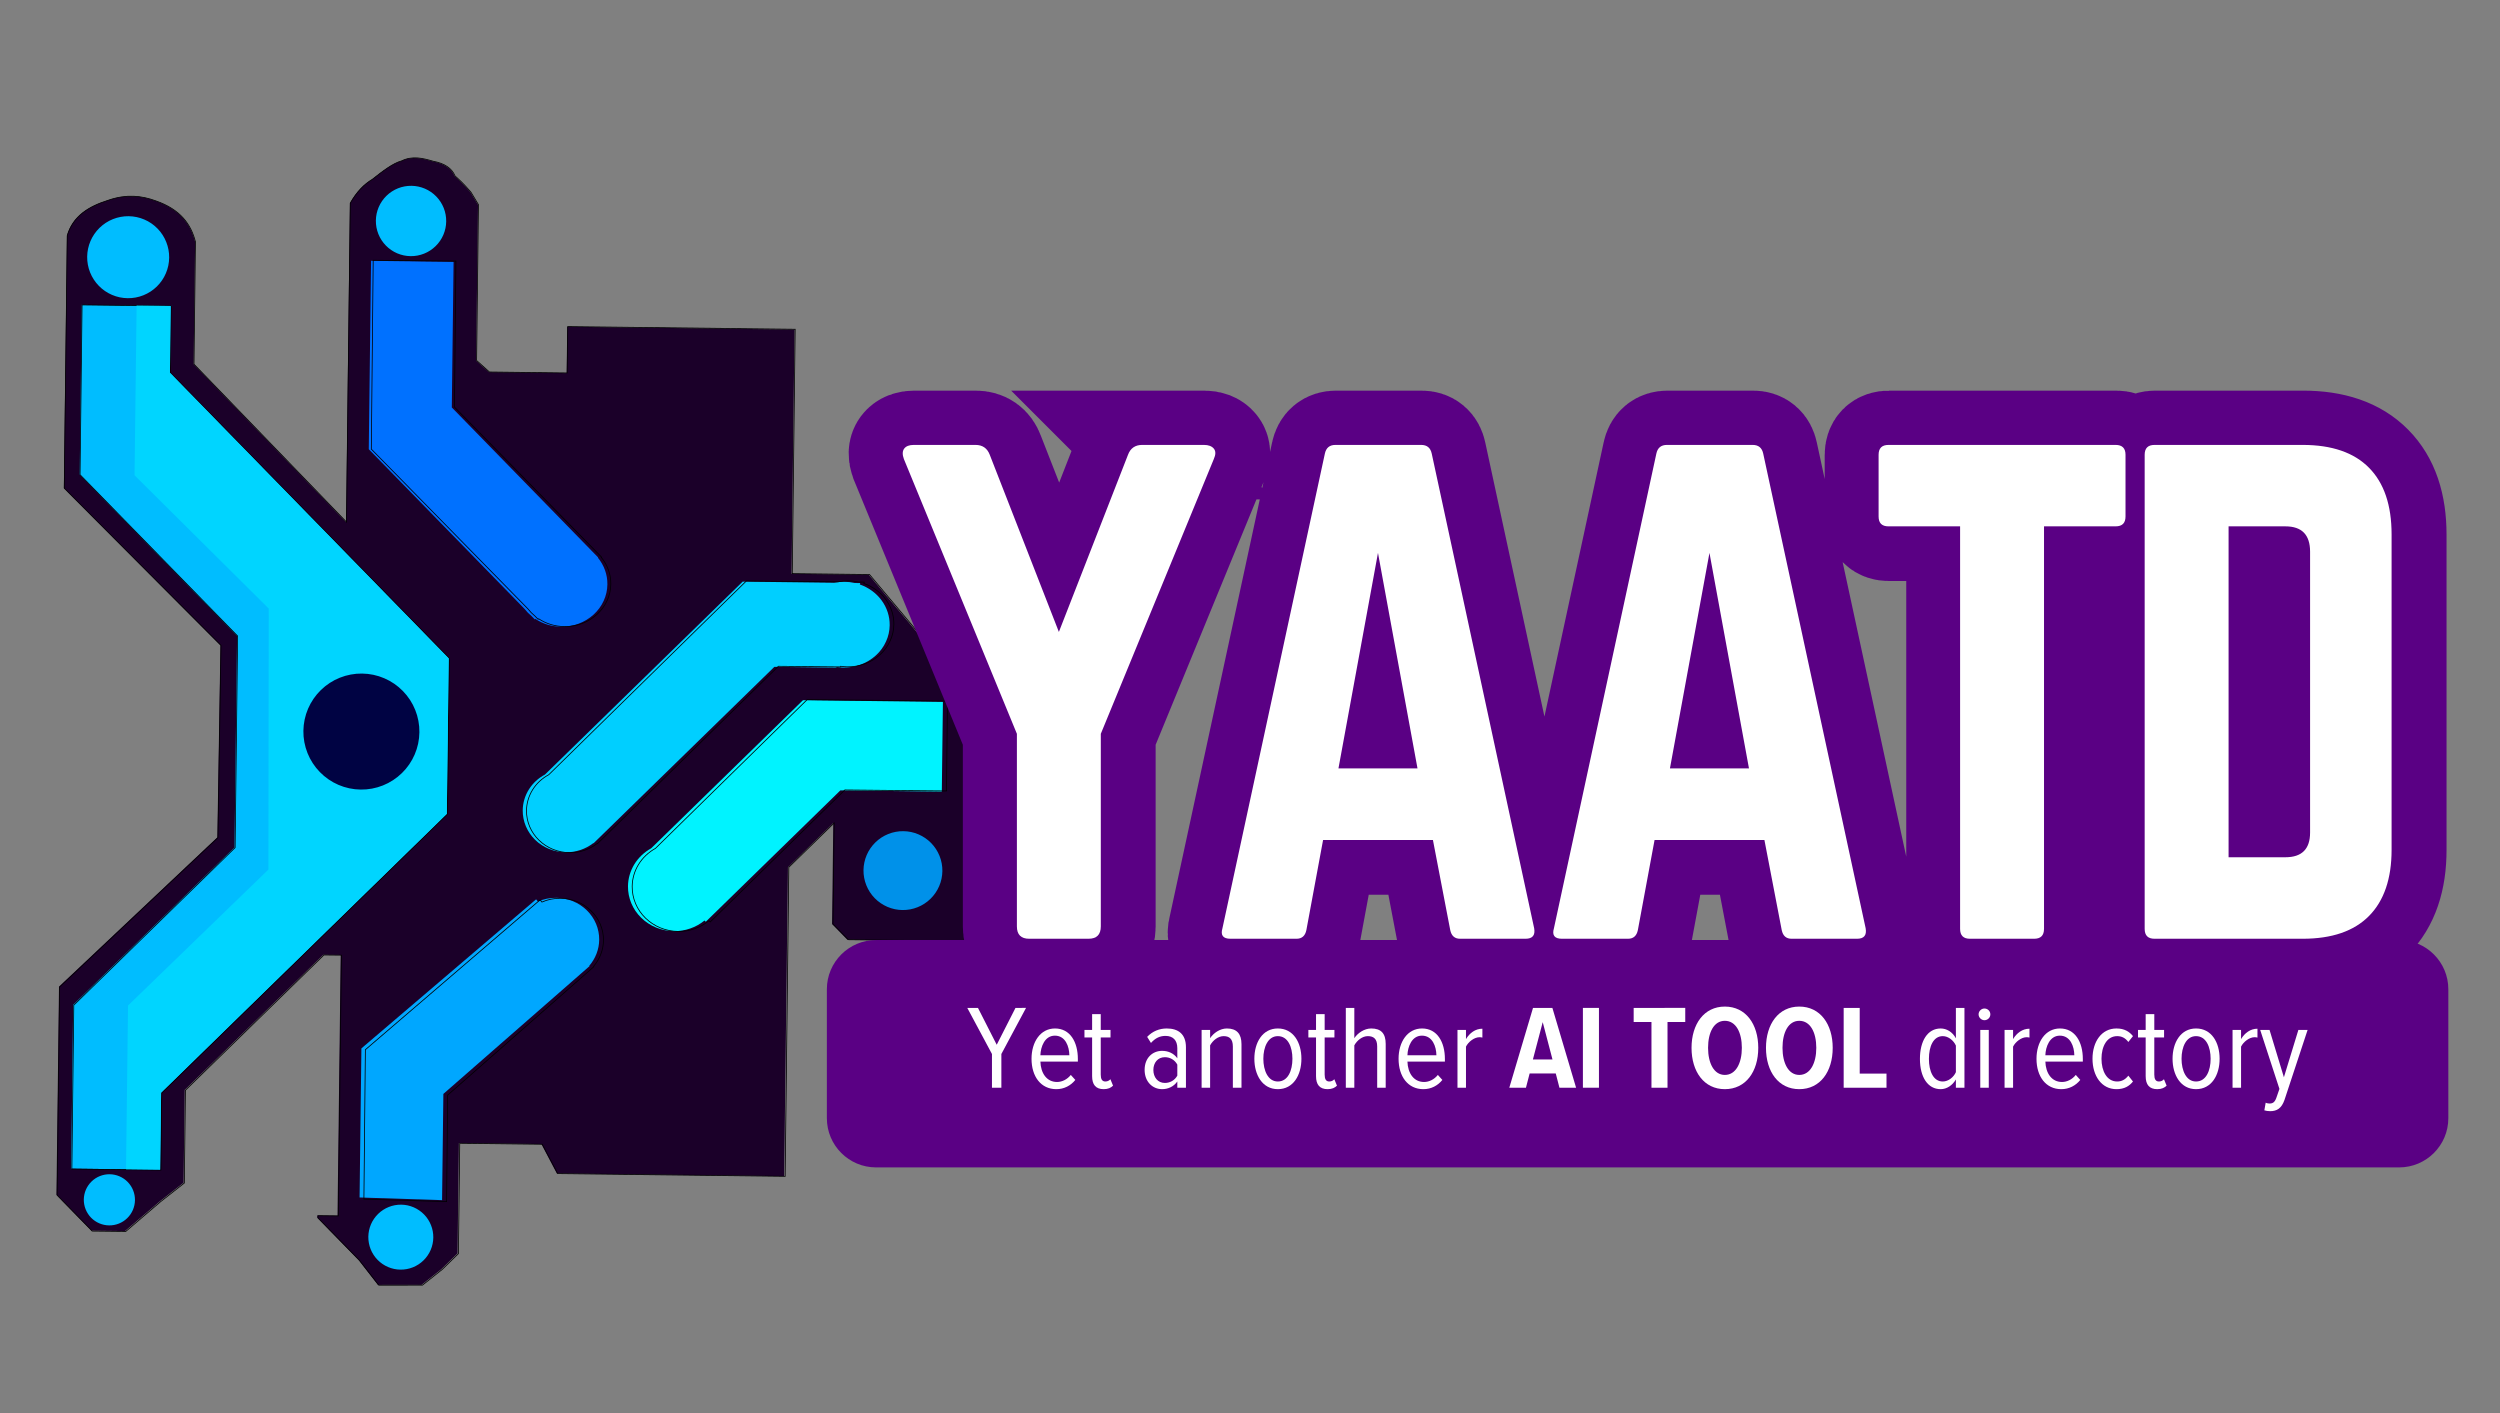
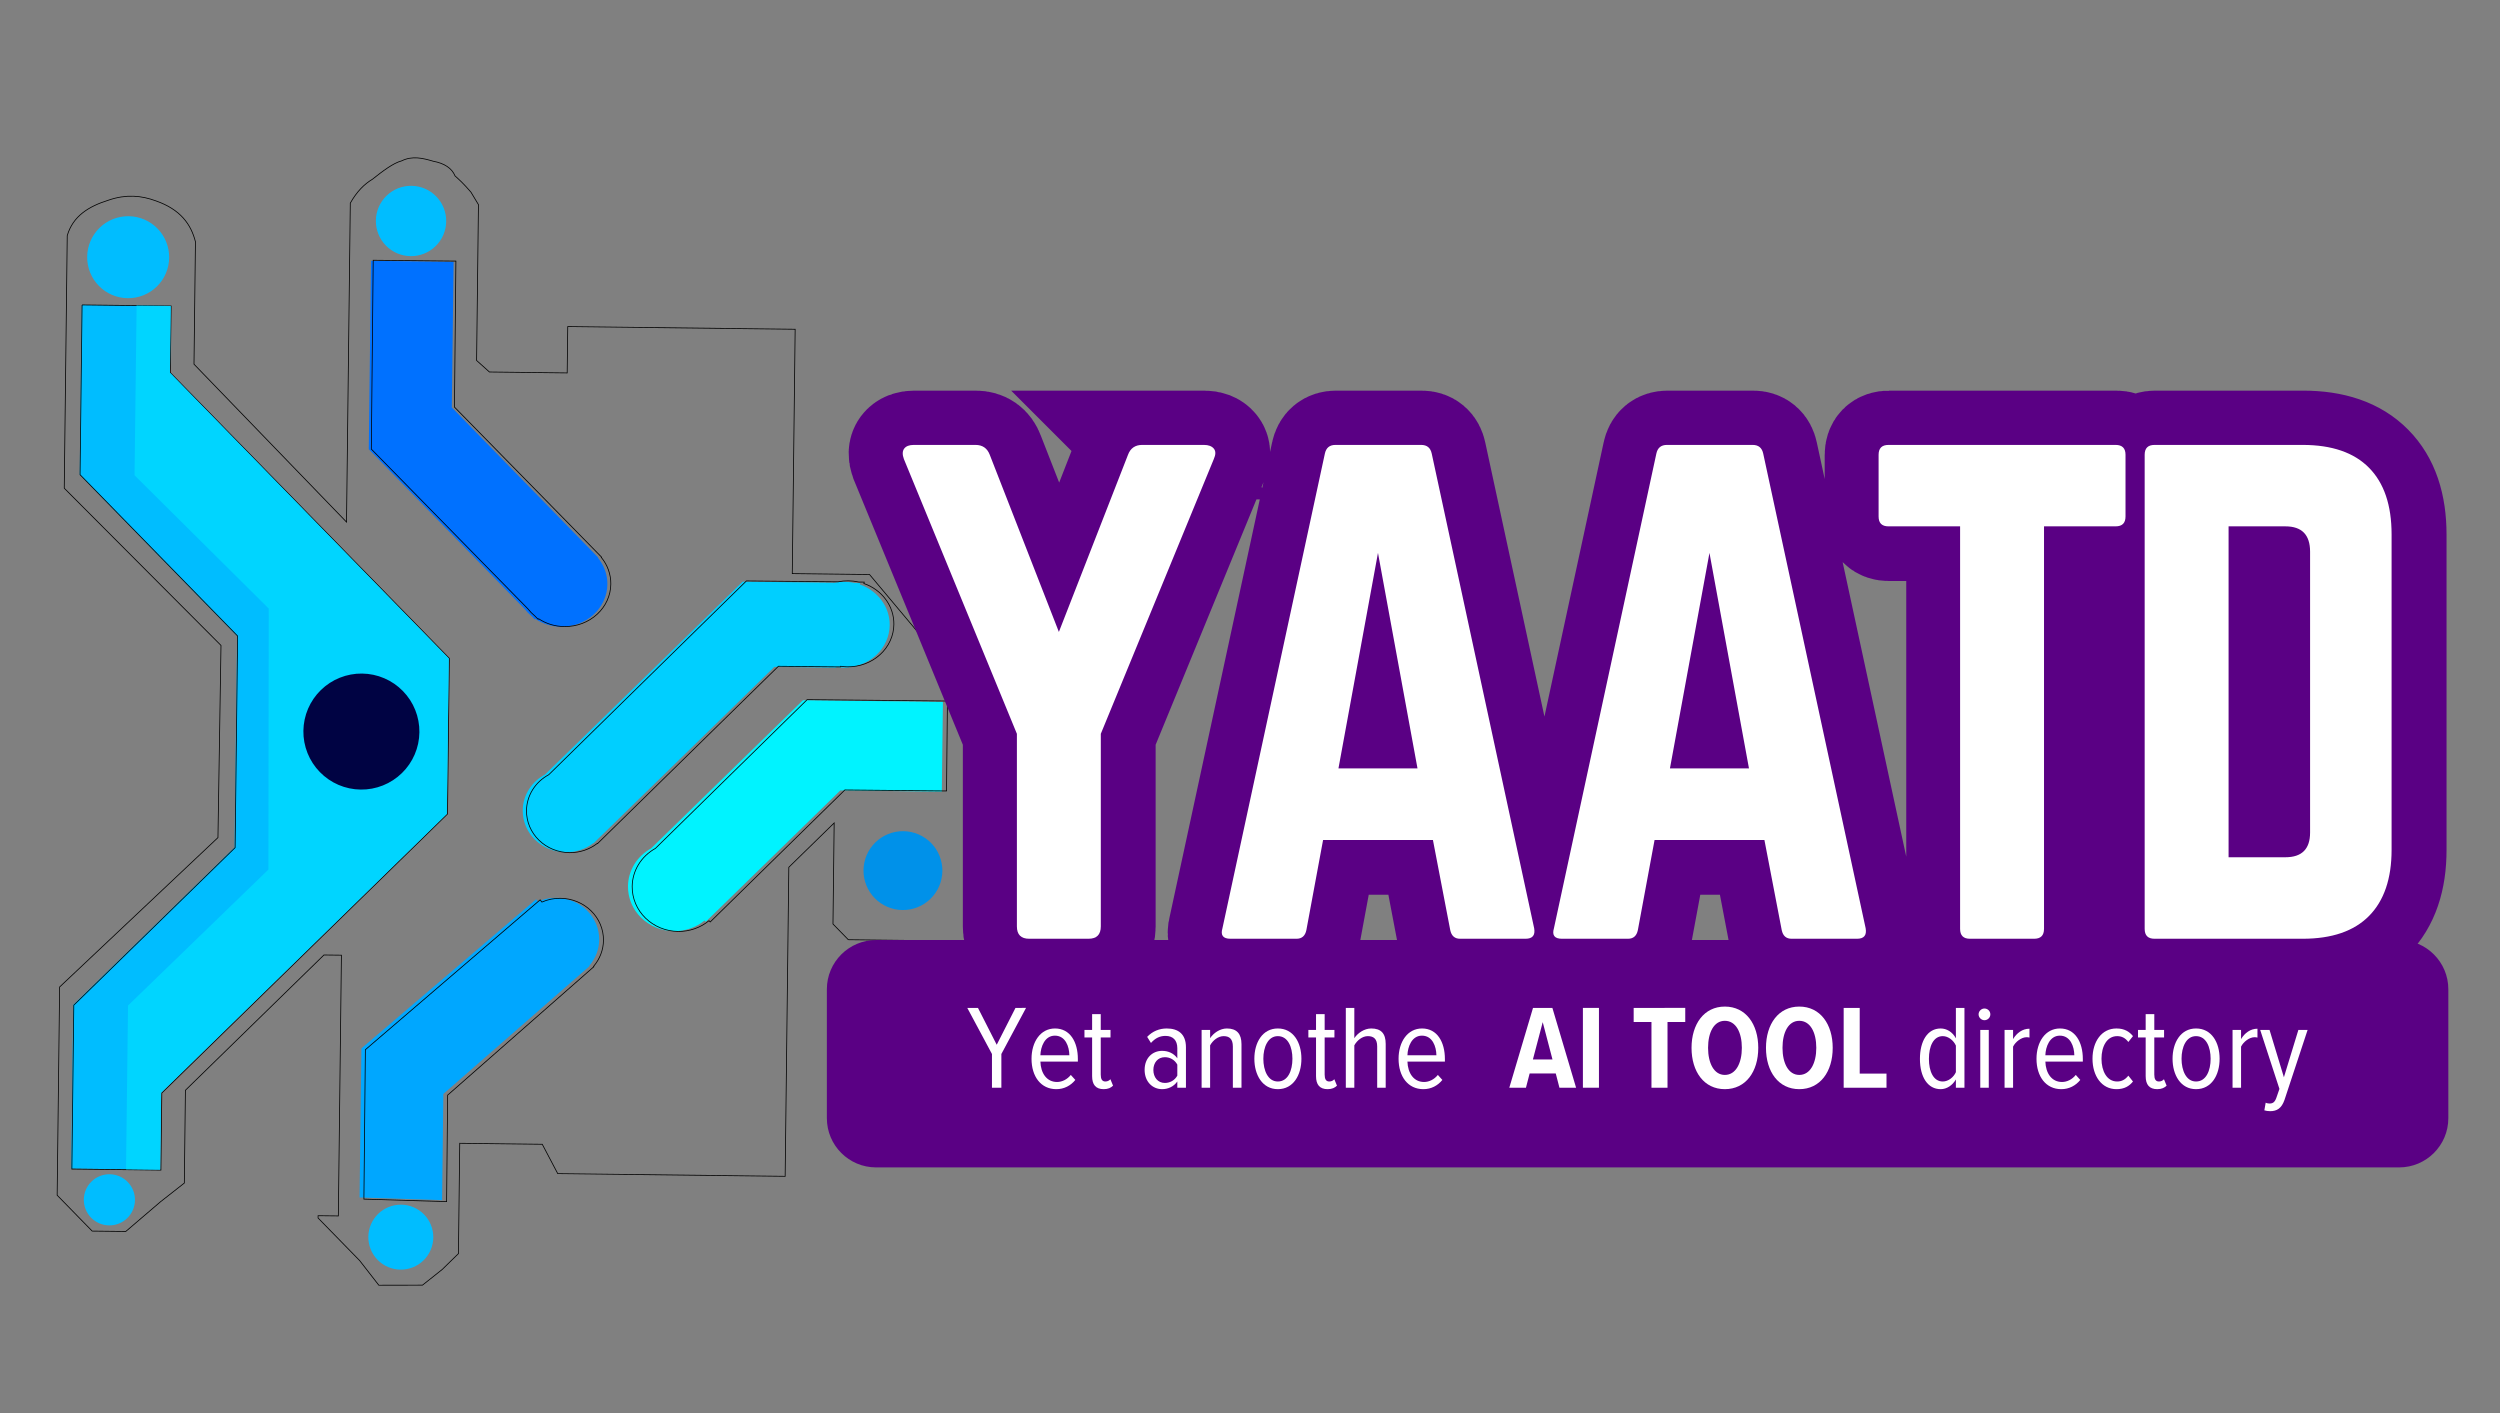
<svg xmlns="http://www.w3.org/2000/svg" xmlns:ns1="http://sodipodi.sourceforge.net/DTD/sodipodi-0.dtd" xmlns:ns2="http://www.inkscape.org/namespaces/inkscape" width="1472" zoomAndPan="magnify" viewBox="0 0 1104 624" height="832" preserveAspectRatio="xMidYMid meet" version="1.0" id="svg706" ns1:docname="YAATD Logo_full.svg" ns2:version="1.1.2 (0a00cf5339, 2022-02-04)">
  <rect x="0" y="0" width="1104" height="624" fill="#808080" stroke="none" />
  <ns1:namedview id="namedview708" pagecolor="#505050" bordercolor="#eeeeee" borderopacity="1" ns2:pageshadow="0" ns2:pageopacity="0" ns2:pagecheckerboard="0" showgrid="false" ns2:zoom="0.4544837" ns2:cx="656.78923" ns2:cy="764.60388" ns2:window-width="1850" ns2:window-height="1016" ns2:window-x="70" ns2:window-y="27" ns2:window-maximized="1" ns2:current-layer="svg706" />
  <defs id="defs238">
    <g id="g2" />
    <clipPath id="8192d55df2">
      <path d="M 212 169 L 451 169 L 451 462 L 212 462 Z M 212 169 " clip-rule="nonzero" id="path4" />
    </clipPath>
    <clipPath id="5be0ce86b6">
      <path d="M 123.84 500.543 L 128.625 110.574 L 518.598 115.359 L 513.809 505.332 Z M 123.84 500.543 " clip-rule="nonzero" id="path7" />
    </clipPath>
    <clipPath id="71ff01f1d3">
      <path d="M 123.84 500.543 L 128.625 110.574 L 518.598 115.359 L 513.809 505.332 Z M 123.84 500.543 " clip-rule="nonzero" id="path10" />
    </clipPath>
    <clipPath id="5fc1a89c64">
      <path d="M 123.84 500.543 L 128.625 110.574 L 518.598 115.359 L 513.809 505.332 Z M 123.84 500.543 " clip-rule="nonzero" id="path13" />
    </clipPath>
    <clipPath id="b947b2c8e8">
      <path d="M 211 168 L 453 168 L 453 463 L 211 463 Z M 211 168 " clip-rule="nonzero" id="path16" />
    </clipPath>
    <clipPath id="98011e1d29">
      <path d="M 123.84 500.543 L 128.625 110.574 L 518.598 115.359 L 513.809 505.332 Z M 123.84 500.543 " clip-rule="nonzero" id="path19" />
    </clipPath>
    <clipPath id="90f4b57f9c">
      <path d="M 123.84 500.543 L 128.625 110.574 L 518.598 115.359 L 513.809 505.332 Z M 123.84 500.543 " clip-rule="nonzero" id="path22" />
    </clipPath>
    <clipPath id="1889b80f2a">
      <path d="M 123.84 500.543 L 128.625 110.574 L 518.598 115.359 L 513.809 505.332 Z M 123.84 500.543 " clip-rule="nonzero" id="path25" />
    </clipPath>
    <clipPath id="7ccabd79a9">
      <path d="M 220 184 L 243 184 L 243 206 L 220 206 Z M 220 184 " clip-rule="nonzero" id="path28" />
    </clipPath>
    <clipPath id="18ba2fc8ff">
      <path d="M 123.84 500.543 L 128.625 110.574 L 518.598 115.359 L 513.809 505.332 Z M 123.84 500.543 " clip-rule="nonzero" id="path31" />
    </clipPath>
    <clipPath id="030d3b4614">
      <path d="M 123.84 500.543 L 128.625 110.574 L 518.598 115.359 L 513.809 505.332 Z M 123.84 500.543 " clip-rule="nonzero" id="path34" />
    </clipPath>
    <clipPath id="2e821778bf">
      <path d="M 123.84 500.543 L 128.625 110.574 L 518.598 115.359 L 513.809 505.332 Z M 123.84 500.543 " clip-rule="nonzero" id="path37" />
    </clipPath>
    <clipPath id="64d8a57497">
      <path d="M 295 176 L 314 176 L 314 195 L 295 195 Z M 295 176 " clip-rule="nonzero" id="path40" />
    </clipPath>
    <clipPath id="df90d094f6">
      <path d="M 123.84 500.543 L 128.625 110.574 L 518.598 115.359 L 513.809 505.332 Z M 123.84 500.543 " clip-rule="nonzero" id="path43" />
    </clipPath>
    <clipPath id="9b388b2395">
      <path d="M 123.84 500.543 L 128.625 110.574 L 518.598 115.359 L 513.809 505.332 Z M 123.84 500.543 " clip-rule="nonzero" id="path46" />
    </clipPath>
    <clipPath id="d8b98dcb20">
      <path d="M 123.84 500.543 L 128.625 110.574 L 518.598 115.359 L 513.809 505.332 Z M 123.84 500.543 " clip-rule="nonzero" id="path49" />
    </clipPath>
    <clipPath id="03e0213807">
      <path d="M 219 432 L 234 432 L 234 446 L 219 446 Z M 219 432 " clip-rule="nonzero" id="path52" />
    </clipPath>
    <clipPath id="2713d3a615">
      <path d="M 123.84 500.543 L 128.625 110.574 L 518.598 115.359 L 513.809 505.332 Z M 123.84 500.543 " clip-rule="nonzero" id="path55" />
    </clipPath>
    <clipPath id="5854d64eff">
      <path d="M 123.84 500.543 L 128.625 110.574 L 518.598 115.359 L 513.809 505.332 Z M 123.84 500.543 " clip-rule="nonzero" id="path58" />
    </clipPath>
    <clipPath id="0b1526ee83">
      <path d="M 123.84 500.543 L 128.625 110.574 L 518.598 115.359 L 513.809 505.332 Z M 123.84 500.543 " clip-rule="nonzero" id="path61" />
    </clipPath>
    <clipPath id="c7f32cf3a2">
      <path d="M 421 343 L 443 343 L 443 365 L 421 365 Z M 421 343 " clip-rule="nonzero" id="path64" />
    </clipPath>
    <clipPath id="e0789905d5">
      <path d="M 123.84 500.543 L 128.625 110.574 L 518.598 115.359 L 513.809 505.332 Z M 123.84 500.543 " clip-rule="nonzero" id="path67" />
    </clipPath>
    <clipPath id="97022eb47a">
      <path d="M 123.84 500.543 L 128.625 110.574 L 518.598 115.359 L 513.809 505.332 Z M 123.84 500.543 " clip-rule="nonzero" id="path70" />
    </clipPath>
    <clipPath id="861f450265">
      <path d="M 123.84 500.543 L 128.625 110.574 L 518.598 115.359 L 513.809 505.332 Z M 123.84 500.543 " clip-rule="nonzero" id="path73" />
    </clipPath>
    <clipPath id="1088a45fa5">
      <path d="M 293 440 L 311 440 L 311 458 L 293 458 Z M 293 440 " clip-rule="nonzero" id="path76" />
    </clipPath>
    <clipPath id="5d5a3df613">
      <path d="M 123.84 500.543 L 128.625 110.574 L 518.598 115.359 L 513.809 505.332 Z M 123.84 500.543 " clip-rule="nonzero" id="path79" />
    </clipPath>
    <clipPath id="06f2be6cec">
      <path d="M 123.84 500.543 L 128.625 110.574 L 518.598 115.359 L 513.809 505.332 Z M 123.84 500.543 " clip-rule="nonzero" id="path82" />
    </clipPath>
    <clipPath id="b0d2ec6bb0">
      <path d="M 123.84 500.543 L 128.625 110.574 L 518.598 115.359 L 513.809 505.332 Z M 123.84 500.543 " clip-rule="nonzero" id="path85" />
    </clipPath>
    <clipPath id="f585774ac4">
      <path d="M 216 207 L 315 207 L 315 432 L 216 432 Z M 216 207 " clip-rule="nonzero" id="path88" />
    </clipPath>
    <clipPath id="02535a0c05">
      <path d="M 123.84 500.543 L 128.625 110.574 L 518.598 115.359 L 513.809 505.332 Z M 123.84 500.543 " clip-rule="nonzero" id="path91" />
    </clipPath>
    <clipPath id="5166074407">
      <path d="M 123.84 500.543 L 128.625 110.574 L 518.598 115.359 L 513.809 505.332 Z M 123.84 500.543 " clip-rule="nonzero" id="path94" />
    </clipPath>
    <clipPath id="093d75d171">
      <path d="M 123.84 500.543 L 128.625 110.574 L 518.598 115.359 L 513.809 505.332 Z M 123.84 500.543 " clip-rule="nonzero" id="path97" />
    </clipPath>
    <clipPath id="d419226b84">
      <path d="M 215 206 L 316 206 L 316 433 L 215 433 Z M 215 206 " clip-rule="nonzero" id="path100" />
    </clipPath>
    <clipPath id="86f1981530">
      <path d="M 123.84 500.543 L 128.625 110.574 L 518.598 115.359 L 513.809 505.332 Z M 123.84 500.543 " clip-rule="nonzero" id="path103" />
    </clipPath>
    <clipPath id="c3fd84119b">
      <path d="M 123.84 500.543 L 128.625 110.574 L 518.598 115.359 L 513.809 505.332 Z M 123.84 500.543 " clip-rule="nonzero" id="path106" />
    </clipPath>
    <clipPath id="c028e7a312">
      <path d="M 123.84 500.543 L 128.625 110.574 L 518.598 115.359 L 513.809 505.332 Z M 123.84 500.543 " clip-rule="nonzero" id="path109" />
    </clipPath>
    <clipPath id="35412bc1ff">
      <path d="M 230 207 L 315 207 L 315 432 L 230 432 Z M 230 207 " clip-rule="nonzero" id="path112" />
    </clipPath>
    <clipPath id="dd3a0e6487">
      <path d="M 123.84 500.543 L 128.625 110.574 L 518.598 115.359 L 513.809 505.332 Z M 123.84 500.543 " clip-rule="nonzero" id="path115" />
    </clipPath>
    <clipPath id="ccd40f7ee1">
      <path d="M 123.84 500.543 L 128.625 110.574 L 518.598 115.359 L 513.809 505.332 Z M 123.84 500.543 " clip-rule="nonzero" id="path118" />
    </clipPath>
    <clipPath id="6f4ca796f7">
      <path d="M 123.84 500.543 L 128.625 110.574 L 518.598 115.359 L 513.809 505.332 Z M 123.84 500.543 " clip-rule="nonzero" id="path121" />
    </clipPath>
    <clipPath id="124b8101d0">
      <path d="M 293 196 L 356 196 L 356 291 L 293 291 Z M 293 196 " clip-rule="nonzero" id="path124" />
    </clipPath>
    <clipPath id="b915ae03dd">
      <path d="M 123.84 500.543 L 128.625 110.574 L 518.598 115.359 L 513.809 505.332 Z M 123.84 500.543 " clip-rule="nonzero" id="path127" />
    </clipPath>
    <clipPath id="a5a10965b1">
      <path d="M 123.84 500.543 L 128.625 110.574 L 518.598 115.359 L 513.809 505.332 Z M 123.84 500.543 " clip-rule="nonzero" id="path130" />
    </clipPath>
    <clipPath id="2b46c8e935">
      <path d="M 123.84 500.543 L 128.625 110.574 L 518.598 115.359 L 513.809 505.332 Z M 123.84 500.543 " clip-rule="nonzero" id="path133" />
    </clipPath>
    <clipPath id="935d507bec">
      <path d="M 292 195 L 357 195 L 357 293 L 292 293 Z M 292 195 " clip-rule="nonzero" id="path136" />
    </clipPath>
    <clipPath id="b94c7f328a">
      <path d="M 123.84 500.543 L 128.625 110.574 L 518.598 115.359 L 513.809 505.332 Z M 123.84 500.543 " clip-rule="nonzero" id="path139" />
    </clipPath>
    <clipPath id="6ac797d7f9">
      <path d="M 123.84 500.543 L 128.625 110.574 L 518.598 115.359 L 513.809 505.332 Z M 123.84 500.543 " clip-rule="nonzero" id="path142" />
    </clipPath>
    <clipPath id="dc81375452">
      <path d="M 123.84 500.543 L 128.625 110.574 L 518.598 115.359 L 513.809 505.332 Z M 123.84 500.543 " clip-rule="nonzero" id="path145" />
    </clipPath>
    <clipPath id="670266678e">
      <path d="M 333 279 L 429 279 L 429 350 L 333 350 Z M 333 279 " clip-rule="nonzero" id="path148" />
    </clipPath>
    <clipPath id="f4e65cea26">
      <path d="M 123.84 500.543 L 128.625 110.574 L 518.598 115.359 L 513.809 505.332 Z M 123.84 500.543 " clip-rule="nonzero" id="path151" />
    </clipPath>
    <clipPath id="4ec8bf9ad6">
      <path d="M 123.84 500.543 L 128.625 110.574 L 518.598 115.359 L 513.809 505.332 Z M 123.84 500.543 " clip-rule="nonzero" id="path154" />
    </clipPath>
    <clipPath id="557de9b02a">
      <path d="M 123.84 500.543 L 128.625 110.574 L 518.598 115.359 L 513.809 505.332 Z M 123.84 500.543 " clip-rule="nonzero" id="path157" />
    </clipPath>
    <clipPath id="352f200ce2">
      <path d="M 332 278 L 430 278 L 430 351 L 332 351 Z M 332 278 " clip-rule="nonzero" id="path160" />
    </clipPath>
    <clipPath id="4b23589005">
      <path d="M 123.84 500.543 L 128.625 110.574 L 518.598 115.359 L 513.809 505.332 Z M 123.84 500.543 " clip-rule="nonzero" id="path163" />
    </clipPath>
    <clipPath id="e231008ac6">
      <path d="M 123.84 500.543 L 128.625 110.574 L 518.598 115.359 L 513.809 505.332 Z M 123.84 500.543 " clip-rule="nonzero" id="path166" />
    </clipPath>
    <clipPath id="d0c5bfb42a">
      <path d="M 123.84 500.543 L 128.625 110.574 L 518.598 115.359 L 513.809 505.332 Z M 123.84 500.543 " clip-rule="nonzero" id="path169" />
    </clipPath>
    <clipPath id="eb490879a9">
      <path d="M 360 309 L 443 309 L 443 370 L 360 370 Z M 360 309 " clip-rule="nonzero" id="path172" />
    </clipPath>
    <clipPath id="1c8786e023">
      <path d="M 123.84 500.543 L 128.625 110.574 L 518.598 115.359 L 513.809 505.332 Z M 123.84 500.543 " clip-rule="nonzero" id="path175" />
    </clipPath>
    <clipPath id="5164280c81">
      <path d="M 123.84 500.543 L 128.625 110.574 L 518.598 115.359 L 513.809 505.332 Z M 123.84 500.543 " clip-rule="nonzero" id="path178" />
    </clipPath>
    <clipPath id="4244a7a105">
      <path d="M 123.84 500.543 L 128.625 110.574 L 518.598 115.359 L 513.809 505.332 Z M 123.84 500.543 " clip-rule="nonzero" id="path181" />
    </clipPath>
    <clipPath id="4fd49df1e8">
      <path d="M 359 308 L 444 308 L 444 371 L 359 371 Z M 359 308 " clip-rule="nonzero" id="path184" />
    </clipPath>
    <clipPath id="5030a1e6ed">
      <path d="M 123.84 500.543 L 128.625 110.574 L 518.598 115.359 L 513.809 505.332 Z M 123.84 500.543 " clip-rule="nonzero" id="path187" />
    </clipPath>
    <clipPath id="371199ad5a">
      <path d="M 123.84 500.543 L 128.625 110.574 L 518.598 115.359 L 513.809 505.332 Z M 123.84 500.543 " clip-rule="nonzero" id="path190" />
    </clipPath>
    <clipPath id="1c7a15a978">
      <path d="M 123.84 500.543 L 128.625 110.574 L 518.598 115.359 L 513.809 505.332 Z M 123.84 500.543 " clip-rule="nonzero" id="path193" />
    </clipPath>
    <clipPath id="0d9377733f">
      <path d="M 291 361 L 354 361 L 354 440 L 291 440 Z M 291 361 " clip-rule="nonzero" id="path196" />
    </clipPath>
    <clipPath id="cbb0ae0c74">
      <path d="M 123.84 500.543 L 128.625 110.574 L 518.598 115.359 L 513.809 505.332 Z M 123.84 500.543 " clip-rule="nonzero" id="path199" />
    </clipPath>
    <clipPath id="2c8ee32d1b">
      <path d="M 123.84 500.543 L 128.625 110.574 L 518.598 115.359 L 513.809 505.332 Z M 123.84 500.543 " clip-rule="nonzero" id="path202" />
    </clipPath>
    <clipPath id="7e3e5f324e">
      <path d="M 123.84 500.543 L 128.625 110.574 L 518.598 115.359 L 513.809 505.332 Z M 123.84 500.543 " clip-rule="nonzero" id="path205" />
    </clipPath>
    <clipPath id="263069e28c">
      <path d="M 290 359 L 355 359 L 355 441 L 290 441 Z M 290 359 " clip-rule="nonzero" id="path208" />
    </clipPath>
    <clipPath id="c8ea0ca6cd">
      <path d="M 123.84 500.543 L 128.625 110.574 L 518.598 115.359 L 513.809 505.332 Z M 123.84 500.543 " clip-rule="nonzero" id="path211" />
    </clipPath>
    <clipPath id="f933786e69">
      <path d="M 123.84 500.543 L 128.625 110.574 L 518.598 115.359 L 513.809 505.332 Z M 123.84 500.543 " clip-rule="nonzero" id="path214" />
    </clipPath>
    <clipPath id="1f4ff807bb">
      <path d="M 123.84 500.543 L 128.625 110.574 L 518.598 115.359 L 513.809 505.332 Z M 123.84 500.543 " clip-rule="nonzero" id="path217" />
    </clipPath>
    <clipPath id="b4d9824b62">
      <path d="M 276 303 L 307 303 L 307 334 L 276 334 Z M 276 303 " clip-rule="nonzero" id="path220" />
    </clipPath>
    <clipPath id="19894c5e87">
      <path d="M 123.84 500.543 L 128.625 110.574 L 518.598 115.359 L 513.809 505.332 Z M 123.84 500.543 " clip-rule="nonzero" id="path223" />
    </clipPath>
    <clipPath id="95637e12d9">
      <path d="M 123.84 500.543 L 128.625 110.574 L 518.598 115.359 L 513.809 505.332 Z M 123.84 500.543 " clip-rule="nonzero" id="path226" />
    </clipPath>
    <clipPath id="2c1e875a37">
      <path d="M 123.84 500.543 L 128.625 110.574 L 518.598 115.359 L 513.809 505.332 Z M 123.84 500.543 " clip-rule="nonzero" id="path229" />
    </clipPath>
    <clipPath id="e80830fe58">
      <path d="M 412.422 372.059 L 832.461 372.059 L 832.461 430.949 L 412.422 430.949 Z M 412.422 372.059 " clip-rule="nonzero" id="path232" />
    </clipPath>
    <clipPath id="8b39d402c1">
      <path d="M 425.172 372.059 L 819.637 372.059 C 826.68 372.059 832.387 377.766 832.387 384.809 L 832.387 418.199 C 832.387 425.238 826.68 430.949 819.637 430.949 L 425.172 430.949 C 418.129 430.949 412.422 425.238 412.422 418.199 L 412.422 384.809 C 412.422 377.766 418.129 372.059 425.172 372.059 Z M 425.172 372.059 " clip-rule="nonzero" id="path235" />
    </clipPath>
  </defs>
  <g clip-path="url(#8192d55df2)" id="g252" transform="matrix(1.705,0,0,1.705,-338.036,-219.242)">
    <g clip-path="url(#5be0ce86b6)" id="g250">
      <g clip-path="url(#71ff01f1d3)" id="g248">
        <g clip-path="url(#5fc1a89c64)" id="g246">
-           <path fill="#1b0029" d="m 214.809,255.012 0.801,-65.395 c 1.477,-5.082 5.582,-7.574 10.609,-9.156 4.719,-1.645 8.672,-1.184 12.309,0.152 6.43,2.242 9.121,6.086 10.273,10.594 l -0.391,31.703 39.469,40.891 1.016,-82.57 c 1.719,-3.051 3.664,-4.941 5.734,-6.18 2.699,-2.145 5.363,-4.172 7.582,-4.762 2.766,-1.355 5.457,-0.691 8.145,0.102 2.902,0.547 4.824,1.793 5.66,3.809 1.098,1.004 2.082,1.844 4.117,4.211 l 1.938,3.227 -0.496,40.348 3.32,2.984 20.129,0.25 0.148,-12 58.875,0.723 -0.773,63.258 20,0.246 27.668,33.043 -0.758,61.895 -32.453,-0.398 -3.965,-4.066 0.32,-26.16 -11.746,11.461 -0.984,80.016 -58.875,-0.723 -4,-7.602 -21.367,-0.266 -0.352,28.562 -4.223,4.121 -5.09,4.039 -11.301,0.016 -4.953,-6.375 -10.77,-11.039 0.008,-0.594 5.242,0.062 0.828,-67.504 -4.527,-0.055 -35.875,35.004 -0.293,24.023 -6.164,4.836 -9.012,7.695 -8.688,-0.105 -9.062,-9.289 0.664,-53.914 41.008,-38.652 0.809,-49.75 -40.555,-40.715" fill-opacity="1" fill-rule="nonzero" id="path244" />
-         </g>
+           </g>
      </g>
    </g>
  </g>
  <g clip-path="url(#b947b2c8e8)" id="g262" transform="matrix(1.705,0,0,1.705,-338.036,-219.242)">
    <g clip-path="url(#98011e1d29)" id="g260">
      <g clip-path="url(#90f4b57f9c)" id="g258">
        <g clip-path="url(#1889b80f2a)" id="g256">
          <path stroke-linecap="butt" transform="matrix(0.762,0.009,-0.009,0.762,147.729,109.634)" fill="none" stroke-linejoin="miter" d="m 90.399,189.76 -0.003,-85.858 c 1.856,-6.695 7.206,-10.033 13.78,-12.191 6.168,-2.235 11.365,-1.693 16.16,0.002 8.477,2.84 12.072,7.842 13.657,13.741 l -0.002,41.624 52.47,53.042 0.003,-108.408 c 2.207,-4.033 4.73,-6.546 7.428,-8.205 3.509,-2.859 6.973,-5.563 9.876,-6.373 3.609,-1.824 7.152,-0.996 10.693,0.002 3.819,0.671 6.362,2.276 7.492,4.908 1.457,1.3 2.763,2.387 5.473,5.461 l 2.595,4.204 -0.001,52.973 4.407,3.864 26.428,0.004 0.001,-15.755 77.298,-6e-5 0.004,83.052 26.258,7.7e-4 36.853,42.93 0.003,81.263 -42.608,-9e-5 -5.27,-5.274 -10e-4,-34.346 -15.235,15.234 -0.003,105.054 -77.298,5e-5 -5.373,-9.914 -28.053,-0.004 -0.001,37.5 -5.477,5.478 -6.616,5.384 -14.835,0.203 -6.605,-8.289 -14.315,-14.318 6.9e-4,-0.78 6.883,-0.002 -6.4e-4,-88.627 -5.944,10e-4 -46.53,46.528 0.003,31.541 -8.014,6.448 -11.706,10.247 -11.406,0.002 -12.046,-12.048 0.003,-70.785 53.209,-51.401 0.26,-65.321 -53.893,-52.794" stroke="#000000" stroke-width="0.265" stroke-opacity="1" stroke-miterlimit="4" id="path254" />
        </g>
      </g>
    </g>
  </g>
  <g clip-path="url(#7ccabd79a9)" id="g272" transform="matrix(1.705,0,0,1.705,-338.036,-219.242)">
    <g clip-path="url(#18ba2fc8ff)" id="g270">
      <g clip-path="url(#030d3b4614)" id="g268">
        <g clip-path="url(#2e821778bf)" id="g266">
          <path fill="#00bdff" d="m 242.078,195.332 c -0.012,0.699 -0.086,1.391 -0.23,2.07 -0.145,0.684 -0.355,1.344 -0.629,1.984 -0.273,0.641 -0.609,1.25 -1.004,1.824 -0.395,0.574 -0.84,1.105 -1.34,1.594 -0.5,0.484 -1.043,0.918 -1.625,1.301 -0.586,0.379 -1.203,0.699 -1.848,0.957 -0.648,0.262 -1.316,0.453 -2,0.582 -0.688,0.125 -1.379,0.188 -2.074,0.176 -0.699,-0.008 -1.387,-0.082 -2.07,-0.227 -0.68,-0.145 -1.344,-0.355 -1.984,-0.629 -0.641,-0.277 -1.246,-0.609 -1.824,-1.004 -0.574,-0.395 -1.105,-0.844 -1.59,-1.34 -0.488,-0.5 -0.922,-1.043 -1.301,-1.625 -0.383,-0.586 -0.703,-1.203 -0.961,-1.848 -0.258,-0.648 -0.453,-1.316 -0.578,-2 -0.129,-0.688 -0.188,-1.379 -0.18,-2.074 0.008,-0.699 0.086,-1.387 0.23,-2.07 0.145,-0.684 0.352,-1.344 0.629,-1.984 0.273,-0.641 0.609,-1.25 1.004,-1.824 0.395,-0.574 0.84,-1.105 1.34,-1.594 0.5,-0.484 1.039,-0.918 1.625,-1.301 0.582,-0.379 1.199,-0.699 1.848,-0.957 0.648,-0.258 1.312,-0.453 2,-0.578 0.684,-0.129 1.375,-0.188 2.074,-0.18 0.695,0.008 1.387,0.086 2.066,0.23 0.684,0.145 1.344,0.352 1.984,0.629 0.641,0.273 1.25,0.605 1.824,1 0.574,0.395 1.105,0.844 1.594,1.344 0.488,0.496 0.922,1.039 1.301,1.625 0.379,0.582 0.699,1.199 0.957,1.848 0.262,0.645 0.453,1.312 0.582,2 0.129,0.684 0.188,1.375 0.18,2.07 z m 0,0" fill-opacity="1" fill-rule="nonzero" id="path264" />
        </g>
      </g>
    </g>
  </g>
  <g clip-path="url(#64d8a57497)" id="g282" transform="matrix(1.705,0,0,1.705,-338.036,-219.242)">
    <g clip-path="url(#df90d094f6)" id="g280">
      <g clip-path="url(#9b388b2395)" id="g278">
        <g clip-path="url(#d8b98dcb20)" id="g276">
          <path fill="#00bdff" d="m 313.828,185.938 c -0.008,0.598 -0.07,1.188 -0.195,1.773 -0.125,0.586 -0.305,1.152 -0.539,1.703 -0.234,0.551 -0.523,1.07 -0.863,1.566 -0.336,0.492 -0.719,0.945 -1.148,1.363 -0.43,0.418 -0.895,0.793 -1.395,1.117 -0.5,0.328 -1.031,0.602 -1.586,0.824 -0.555,0.219 -1.125,0.387 -1.715,0.496 -0.59,0.109 -1.18,0.16 -1.781,0.152 -0.598,-0.008 -1.188,-0.07 -1.773,-0.195 -0.586,-0.125 -1.152,-0.305 -1.703,-0.539 -0.551,-0.238 -1.07,-0.523 -1.562,-0.863 -0.496,-0.336 -0.949,-0.723 -1.367,-1.148 -0.418,-0.43 -0.789,-0.895 -1.117,-1.395 -0.324,-0.5 -0.602,-1.031 -0.824,-1.586 -0.219,-0.555 -0.387,-1.129 -0.496,-1.715 -0.109,-0.59 -0.16,-1.184 -0.152,-1.781 0.008,-0.598 0.074,-1.188 0.195,-1.773 0.125,-0.586 0.305,-1.152 0.539,-1.703 0.238,-0.551 0.523,-1.07 0.863,-1.566 0.336,-0.492 0.723,-0.945 1.148,-1.363 0.43,-0.418 0.895,-0.793 1.395,-1.117 0.504,-0.328 1.031,-0.602 1.586,-0.824 0.555,-0.223 1.129,-0.387 1.715,-0.496 0.59,-0.109 1.184,-0.16 1.781,-0.152 0.598,0.008 1.188,0.07 1.773,0.195 0.586,0.125 1.152,0.305 1.703,0.539 0.551,0.238 1.07,0.523 1.566,0.863 0.492,0.336 0.949,0.719 1.363,1.148 0.418,0.43 0.793,0.895 1.117,1.395 0.328,0.5 0.602,1.031 0.824,1.586 0.223,0.555 0.387,1.129 0.496,1.715 0.109,0.59 0.16,1.18 0.152,1.781 z m 0,0" fill-opacity="1" fill-rule="nonzero" id="path274" />
        </g>
      </g>
    </g>
  </g>
  <g clip-path="url(#03e0213807)" id="g292" transform="matrix(1.705,0,0,1.705,-338.036,-219.242)">
    <g clip-path="url(#2713d3a615)" id="g290">
      <g clip-path="url(#5854d64eff)" id="g288">
        <g clip-path="url(#0b1526ee83)" id="g286">
          <path fill="#00bdff" d="m 233.219,439.426 c -0.008,0.438 -0.055,0.867 -0.145,1.293 -0.09,0.426 -0.223,0.836 -0.391,1.238 -0.172,0.398 -0.383,0.777 -0.629,1.137 -0.246,0.359 -0.523,0.688 -0.836,0.992 -0.309,0.305 -0.648,0.574 -1.012,0.812 -0.367,0.238 -0.75,0.438 -1.152,0.598 -0.406,0.16 -0.82,0.281 -1.25,0.363 -0.426,0.078 -0.859,0.113 -1.293,0.109 -0.434,-0.004 -0.863,-0.055 -1.289,-0.145 -0.426,-0.09 -0.84,-0.219 -1.238,-0.391 -0.398,-0.172 -0.781,-0.379 -1.137,-0.625 -0.359,-0.246 -0.691,-0.527 -0.996,-0.836 -0.301,-0.312 -0.574,-0.648 -0.809,-1.016 -0.238,-0.363 -0.438,-0.746 -0.602,-1.152 -0.16,-0.402 -0.281,-0.82 -0.359,-1.246 -0.078,-0.43 -0.117,-0.859 -0.113,-1.293 0.008,-0.438 0.055,-0.867 0.145,-1.293 0.09,-0.426 0.223,-0.836 0.391,-1.238 0.172,-0.398 0.383,-0.777 0.629,-1.137 0.246,-0.359 0.523,-0.688 0.836,-0.992 0.309,-0.305 0.648,-0.574 1.012,-0.812 0.367,-0.238 0.75,-0.438 1.152,-0.598 0.406,-0.16 0.82,-0.281 1.25,-0.363 0.426,-0.078 0.855,-0.113 1.293,-0.109 0.434,0.004 0.863,0.051 1.289,0.145 0.426,0.09 0.84,0.219 1.238,0.391 0.398,0.172 0.777,0.379 1.137,0.625 0.359,0.246 0.691,0.527 0.996,0.836 0.301,0.312 0.574,0.648 0.809,1.016 0.238,0.363 0.438,0.746 0.598,1.152 0.164,0.402 0.285,0.82 0.363,1.246 0.078,0.43 0.117,0.859 0.113,1.293 z m 0,0" fill-opacity="1" fill-rule="nonzero" id="path284" />
        </g>
      </g>
    </g>
  </g>
  <g clip-path="url(#c7f32cf3a2)" id="g302" transform="matrix(1.705,0,0,1.705,-338.036,-219.242)">
    <g clip-path="url(#e0789905d5)" id="g300">
      <g clip-path="url(#97022eb47a)" id="g298">
        <g clip-path="url(#861f450265)" id="g296">
          <path fill="#0091e9" d="m 442.34,354.199 c -0.008,0.672 -0.082,1.336 -0.223,1.992 -0.137,0.656 -0.34,1.293 -0.605,1.91 -0.262,0.613 -0.586,1.199 -0.965,1.754 -0.379,0.551 -0.809,1.062 -1.289,1.531 -0.48,0.469 -1,0.887 -1.562,1.25 -0.562,0.367 -1.156,0.676 -1.777,0.922 -0.625,0.25 -1.266,0.438 -1.922,0.559 -0.66,0.121 -1.328,0.18 -1.996,0.172 -0.672,-0.008 -1.336,-0.082 -1.992,-0.219 -0.656,-0.141 -1.293,-0.344 -1.906,-0.605 -0.617,-0.266 -1.203,-0.586 -1.754,-0.965 -0.555,-0.383 -1.066,-0.812 -1.535,-1.289 -0.469,-0.48 -0.883,-1.004 -1.25,-1.566 -0.367,-0.562 -0.672,-1.152 -0.922,-1.777 -0.25,-0.621 -0.434,-1.262 -0.559,-1.922 -0.121,-0.66 -0.18,-1.324 -0.172,-1.996 0.008,-0.668 0.082,-1.332 0.223,-1.988 0.137,-0.656 0.34,-1.293 0.602,-1.91 0.266,-0.617 0.59,-1.199 0.969,-1.754 0.379,-0.555 0.809,-1.062 1.289,-1.531 0.48,-0.469 1,-0.887 1.562,-1.254 0.562,-0.363 1.152,-0.672 1.777,-0.922 0.621,-0.246 1.262,-0.434 1.922,-0.555 0.66,-0.125 1.324,-0.184 1.996,-0.172 0.672,0.008 1.336,0.078 1.988,0.219 0.656,0.141 1.293,0.34 1.91,0.605 0.617,0.266 1.203,0.586 1.754,0.965 0.555,0.379 1.066,0.809 1.535,1.289 0.465,0.48 0.883,1 1.25,1.562 0.363,0.562 0.672,1.156 0.922,1.777 0.25,0.625 0.434,1.266 0.559,1.926 0.121,0.656 0.18,1.324 0.172,1.992 z m 0,0" fill-opacity="1" fill-rule="nonzero" id="path294" />
        </g>
      </g>
    </g>
  </g>
  <g clip-path="url(#1088a45fa5)" id="g312" transform="matrix(1.705,0,0,1.705,-338.036,-219.242)">
    <g clip-path="url(#5d5a3df613)" id="g310">
      <g clip-path="url(#06f2be6cec)" id="g308">
        <g clip-path="url(#b0d2ec6bb0)" id="g306">
          <path fill="#00bdff" d="m 310.488,449.117 c -0.008,0.555 -0.066,1.098 -0.184,1.641 -0.113,0.539 -0.277,1.062 -0.496,1.57 -0.219,0.508 -0.484,0.992 -0.797,1.445 -0.312,0.457 -0.664,0.879 -1.062,1.262 -0.395,0.387 -0.824,0.73 -1.285,1.031 -0.465,0.301 -0.953,0.555 -1.465,0.762 -0.512,0.203 -1.039,0.355 -1.586,0.457 -0.543,0.102 -1.09,0.148 -1.641,0.141 -0.555,-0.004 -1.102,-0.066 -1.641,-0.18 -0.539,-0.113 -1.062,-0.281 -1.57,-0.5 -0.508,-0.215 -0.992,-0.48 -1.445,-0.793 -0.457,-0.312 -0.879,-0.668 -1.262,-1.062 -0.387,-0.395 -0.73,-0.824 -1.031,-1.289 -0.301,-0.461 -0.555,-0.949 -0.762,-1.465 -0.203,-0.512 -0.355,-1.039 -0.457,-1.582 -0.102,-0.543 -0.148,-1.09 -0.145,-1.645 0.008,-0.551 0.07,-1.098 0.184,-1.637 0.113,-0.543 0.281,-1.066 0.496,-1.574 0.219,-0.508 0.484,-0.988 0.797,-1.445 0.312,-0.457 0.668,-0.875 1.062,-1.262 0.395,-0.387 0.824,-0.73 1.289,-1.031 0.461,-0.301 0.949,-0.555 1.461,-0.758 0.516,-0.207 1.043,-0.359 1.586,-0.461 0.543,-0.102 1.09,-0.148 1.645,-0.141 0.551,0.008 1.098,0.066 1.637,0.18 0.543,0.117 1.066,0.281 1.574,0.5 0.508,0.219 0.988,0.484 1.445,0.797 0.453,0.312 0.875,0.664 1.262,1.059 0.387,0.398 0.73,0.824 1.031,1.289 0.301,0.465 0.555,0.953 0.758,1.465 0.207,0.512 0.359,1.039 0.461,1.582 0.102,0.543 0.148,1.094 0.141,1.645 z m 0,0" fill-opacity="1" fill-rule="nonzero" id="path304" />
        </g>
      </g>
    </g>
  </g>
  <g clip-path="url(#f585774ac4)" id="g322" transform="matrix(1.705,0,0,1.705,-338.036,-219.242)">
    <g clip-path="url(#02535a0c05)" id="g320">
      <g clip-path="url(#5166074407)" id="g318">
        <g clip-path="url(#093d75d171)" id="g316">
          <path fill="#00bdff" d="m 219.441,207.555 23.051,0.281 -0.215,17.27 72.207,73.996 -0.496,40.289 -74,72.203 -0.242,19.953 -23.051,-0.281 0.52,-42.426 L 259,348.07 l 0.672,-54.777 -40.77,-41.781 0.539,-43.957" fill-opacity="1" fill-rule="nonzero" id="path314" />
        </g>
      </g>
    </g>
  </g>
  <g clip-path="url(#d419226b84)" id="g332" transform="matrix(1.705,0,0,1.705,-338.036,-219.242)">
    <g clip-path="url(#86f1981530)" id="g330">
      <g clip-path="url(#c3fd84119b)" id="g328">
        <g clip-path="url(#c028e7a312)" id="g326">
          <path stroke-linecap="butt" transform="matrix(0.762,0.009,-0.009,0.762,147.729,109.634)" fill="none" stroke-linejoin="miter" d="m 95.716,127.387 30.264,-0.002 -0.004,22.674 95.98,95.973 -0.002,52.896 -95.978,95.975 0.004,26.197 -30.264,0.002 -0.002,-55.702 54.195,-54.192 -6.9e-4,-71.918 -54.192,-54.19 -6.76e-4,-57.712" stroke="#000000" stroke-width="0.265" stroke-opacity="1" stroke-miterlimit="4" id="path324" />
        </g>
      </g>
    </g>
  </g>
  <g clip-path="url(#35412bc1ff)" id="g342" transform="matrix(1.705,0,0,1.705,-338.036,-219.242)">
    <g clip-path="url(#dd3a0e6487)" id="g340">
      <g clip-path="url(#ccd40f7ee1)" id="g338">
        <g clip-path="url(#6f4ca796f7)" id="g336">
          <path fill="#00d5ff" d="m 233.648,207.727 8.844,0.109 -0.215,17.27 72.207,73.996 -0.496,40.289 -74,72.203 -0.242,19.953 -8.844,-0.109 0.523,-42.422 36.355,-35.211 0.086,-67.594 -34.758,-34.527 0.539,-43.957" fill-opacity="1" fill-rule="nonzero" id="path334" />
        </g>
      </g>
    </g>
  </g>
  <g clip-path="url(#124b8101d0)" id="g352" transform="matrix(1.705,0,0,1.705,-338.036,-219.242)">
    <g clip-path="url(#b915ae03dd)" id="g350">
      <g clip-path="url(#a5a10965b1)" id="g348">
        <g clip-path="url(#2b46c8e935)" id="g346">
          <path fill="#0071ff" d="m 294.371,196.141 -0.598,48.801 40.352,41.355 c 0.535,0.695 1.148,1.324 1.836,1.887 l 0.809,0.824 0.133,-0.129 c 2.004,1.324 4.234,2.004 6.684,2.035 0.781,0.008 1.551,-0.055 2.316,-0.188 0.766,-0.133 1.508,-0.332 2.23,-0.602 0.723,-0.273 1.41,-0.605 2.062,-1.004 0.652,-0.398 1.258,-0.852 1.816,-1.359 0.555,-0.508 1.055,-1.062 1.492,-1.664 0.441,-0.602 0.816,-1.238 1.121,-1.91 0.305,-0.668 0.539,-1.363 0.699,-2.074 0.16,-0.715 0.246,-1.438 0.254,-2.164 0.016,-1.246 -0.188,-2.461 -0.605,-3.645 -0.422,-1.18 -1.035,-2.266 -1.844,-3.254 l 0.066,-0.066 -37.914,-38.859 0.461,-37.719 z m 0,0" fill-opacity="1" fill-rule="nonzero" id="path344" />
        </g>
      </g>
    </g>
  </g>
  <g clip-path="url(#935d507bec)" id="g362" transform="matrix(1.705,0,0,1.705,-338.036,-219.242)">
    <g clip-path="url(#b94c7f328a)" id="g360">
      <g clip-path="url(#6ac797d7f9)" id="g358">
        <g clip-path="url(#dc81375452)" id="g356">
          <path stroke-linecap="butt" transform="matrix(0.202,0.002,-0.002,0.202,147.729,109.634)" fill="none" stroke-linejoin="miter" d="m 732.828,420.27 0.007,242.16 202.722,202.726 c 2.698,3.417 5.779,6.5 9.224,9.249 l 4.062,4.04 0.651,-0.648 c 10.023,6.448 21.131,9.684 33.284,9.69 3.877,-0.009 7.691,-0.366 11.481,-1.071 3.791,-0.706 7.461,-1.739 11.03,-3.12 3.569,-1.401 6.96,-3.09 10.172,-5.106 3.212,-2.017 6.189,-4.302 8.929,-6.855 2.721,-2.553 5.168,-5.336 7.302,-8.347 2.153,-3.012 3.975,-6.193 5.446,-9.545 1.471,-3.333 2.592,-6.797 3.343,-10.334 0.751,-3.556 1.133,-7.147 1.128,-10.752 0,-6.183 -1.08,-12.198 -3.226,-18.045 -2.165,-5.827 -5.274,-11.178 -9.346,-16.032 l 0.325,-0.334 -190.476,-190.491 -0.01,-187.168 z m 0,0" stroke="#000000" stroke-width="1" stroke-opacity="1" stroke-miterlimit="4" id="path354" />
        </g>
      </g>
    </g>
  </g>
  <g clip-path="url(#670266678e)" id="g372" transform="matrix(1.705,0,0,1.705,-338.036,-219.242)">
    <g clip-path="url(#f4e65cea26)" id="g370">
      <g clip-path="url(#4ec8bf9ad6)" id="g368">
        <g clip-path="url(#557de9b02a)" id="g366">
          <path fill="#00cfff" d="m 416.973,279.266 c -0.906,-0.012 -1.801,0.074 -2.684,0.254 l -23.672,-0.289 -51.203,49.961 c -0.863,0.457 -1.648,1.02 -2.359,1.676 -0.711,0.66 -1.316,1.395 -1.824,2.207 -0.508,0.816 -0.895,1.676 -1.16,2.586 -0.27,0.914 -0.41,1.84 -0.422,2.789 -0.008,0.703 0.055,1.406 0.191,2.098 0.133,0.695 0.34,1.371 0.613,2.027 0.273,0.652 0.613,1.277 1.016,1.871 0.402,0.59 0.863,1.141 1.379,1.645 0.512,0.504 1.074,0.957 1.684,1.359 0.609,0.398 1.254,0.738 1.93,1.016 0.68,0.277 1.379,0.492 2.102,0.637 0.723,0.148 1.449,0.227 2.188,0.234 1.309,0.016 2.578,-0.184 3.812,-0.59 1.23,-0.41 2.355,-1.008 3.371,-1.789 l 0.055,0.047 0.754,-0.738 c 0.137,-0.125 0.27,-0.254 0.398,-0.387 l 45.684,-44.578 16.066,0.199 0.043,-0.16 c 0.586,0.09 1.172,0.141 1.766,0.148 0.777,0.008 1.551,-0.055 2.316,-0.188 0.766,-0.133 1.508,-0.332 2.23,-0.605 0.723,-0.27 1.41,-0.602 2.062,-1 0.652,-0.398 1.258,-0.852 1.812,-1.359 0.559,-0.508 1.055,-1.062 1.496,-1.664 0.441,-0.602 0.812,-1.238 1.117,-1.91 0.309,-0.668 0.543,-1.359 0.703,-2.074 0.16,-0.715 0.246,-1.438 0.254,-2.164 0.012,-1.148 -0.156,-2.266 -0.512,-3.363 -0.355,-1.098 -0.879,-2.117 -1.574,-3.062 -0.691,-0.945 -1.52,-1.77 -2.484,-2.477 -0.961,-0.703 -2.016,-1.258 -3.164,-1.656 l 0.102,-0.359 -1.406,-0.019 c -0.879,-0.203 -1.773,-0.309 -2.68,-0.32 z m 0,0" fill-opacity="1" fill-rule="nonzero" id="path364" />
        </g>
      </g>
    </g>
  </g>
  <g clip-path="url(#352f200ce2)" id="g382" transform="matrix(1.705,0,0,1.705,-338.036,-219.242)">
    <g clip-path="url(#4b23589005)" id="g380">
      <g clip-path="url(#e231008ac6)" id="g378">
        <g clip-path="url(#d0c5bfb42a)" id="g376">
          <path stroke-linecap="butt" transform="matrix(0.202,0.002,-0.002,0.202,147.729,109.634)" fill="none" stroke-linejoin="miter" d="m 1346.174,825.225 c -4.497,-0.003 -8.93,0.478 -13.299,1.423 l -117.465,0.008 -251,250.998 c -4.255,2.32 -8.117,5.159 -11.604,8.458 -3.487,3.319 -6.446,6.999 -8.916,11.061 -2.47,4.082 -4.336,8.369 -5.599,12.901 -1.282,4.551 -1.923,9.153 -1.923,13.864 0.004,3.489 0.357,6.974 1.077,10.396 0.701,3.442 1.77,6.782 3.166,10.021 1.396,3.22 3.121,6.3 5.153,9.222 2.032,2.902 4.353,5.607 6.942,8.075 2.57,2.469 5.388,4.683 8.436,6.642 3.048,1.94 6.266,3.587 9.636,4.921 3.389,1.335 6.871,2.358 10.466,3.031 3.594,0.693 7.204,1.036 10.867,1.03 6.494,0 12.78,-1.068 18.88,-3.159 6.08,-2.11 11.625,-5.144 16.617,-9.082 l 0.274,0.229 3.696,-3.709 c 0.671,-0.628 1.322,-1.276 1.953,-1.943 l 223.943,-223.955 79.725,0.01 0.203,-0.797 c 2.913,0.41 5.823,0.626 8.769,0.629 3.857,-0.009 7.691,-0.366 11.481,-1.071 3.791,-0.706 7.461,-1.739 11.03,-3.14 3.569,-1.381 6.96,-3.071 10.172,-5.087 3.212,-2.017 6.189,-4.302 8.91,-6.855 2.74,-2.554 5.168,-5.336 7.322,-8.347 2.153,-3.012 3.956,-6.193 5.426,-9.545 1.49,-3.333 2.611,-6.778 3.362,-10.334 0.751,-3.556 1.133,-7.147 1.128,-10.752 -0.012,-5.699 -0.913,-11.231 -2.744,-16.656 -1.831,-5.424 -4.49,-10.451 -7.997,-15.099 -3.488,-4.648 -7.647,-8.687 -12.477,-12.136 -4.81,-3.43 -10.077,-6.118 -15.799,-8.025 l 0.482,-1.789 -6.978,-0.011 c -4.373,-0.954 -8.818,-1.423 -13.315,-1.426 z m 0,0" stroke="#000000" stroke-width="1" stroke-opacity="1" stroke-miterlimit="4" id="path374" />
        </g>
      </g>
    </g>
  </g>
  <g clip-path="url(#eb490879a9)" id="g392" transform="matrix(1.705,0,0,1.705,-338.036,-219.242)">
    <g clip-path="url(#1c8786e023)" id="g390">
      <g clip-path="url(#5164280c81)" id="g388">
        <g clip-path="url(#4244a7a105)" id="g386">
          <path fill="#00f3ff" d="m 406.238,309.941 -39.312,38.355 c -0.902,0.5 -1.727,1.098 -2.465,1.801 -0.742,0.703 -1.375,1.484 -1.902,2.344 -0.527,0.863 -0.93,1.773 -1.211,2.734 -0.277,0.961 -0.426,1.941 -0.438,2.941 -0.008,0.754 0.059,1.504 0.203,2.246 0.145,0.742 0.363,1.465 0.656,2.164 0.293,0.703 0.656,1.367 1.086,2.004 0.434,0.633 0.922,1.219 1.473,1.758 0.555,0.543 1.156,1.027 1.805,1.453 0.652,0.43 1.34,0.793 2.066,1.09 0.727,0.297 1.473,0.523 2.246,0.68 0.773,0.16 1.551,0.242 2.344,0.25 1.453,0.019 2.867,-0.211 4.234,-0.688 1.371,-0.473 2.609,-1.164 3.715,-2.07 l 0.316,0.324 32.887,-32.09 1.98,-1.938 26.273,0.324 0.285,-23.238 z m 0,0" fill-opacity="1" fill-rule="nonzero" id="path384" />
        </g>
      </g>
    </g>
  </g>
  <g clip-path="url(#4fd49df1e8)" id="g402" transform="matrix(1.705,0,0,1.705,-338.036,-219.242)">
    <g clip-path="url(#5030a1e6ed)" id="g400">
      <g clip-path="url(#371199ad5a)" id="g398">
        <g clip-path="url(#1c7a15a978)" id="g396">
          <path stroke-linecap="butt" transform="matrix(0.202,0.002,-0.002,0.202,147.729,109.634)" fill="none" stroke-linejoin="miter" d="m 1294.784,978.076 -192.712,192.694 c -4.447,2.536 -8.499,5.551 -12.12,9.085 -3.639,3.534 -6.732,7.448 -9.296,11.744 -2.564,4.315 -4.505,8.855 -5.841,13.64 -1.317,4.785 -1.994,9.658 -1.992,14.62 0.01,3.741 0.382,7.458 1.145,11.132 0.762,3.674 1.892,7.246 3.388,10.697 1.496,3.471 3.339,6.743 5.51,9.876 2.19,3.113 4.648,5.991 7.414,8.632 2.785,2.66 5.799,5.027 9.042,7.1 3.263,2.092 6.696,3.853 10.319,5.281 3.623,1.429 7.338,2.507 11.185,3.236 3.847,0.748 7.709,1.107 11.644,1.098 7.211,0.01 14.213,-1.221 20.967,-3.669 6.774,-2.429 12.876,-5.934 18.305,-10.498 l 1.59,1.589 161.212,-161.216 9.708,-9.733 130.375,0.01 -5e-4,-115.313 z m 0,0" stroke="#000000" stroke-width="1" stroke-opacity="1" stroke-miterlimit="4" id="path394" />
        </g>
      </g>
    </g>
  </g>
  <g clip-path="url(#0d9377733f)" id="g412" transform="matrix(1.705,0,0,1.705,-338.036,-219.242)">
    <g clip-path="url(#cbb0ae0c74)" id="g410">
      <g clip-path="url(#2c8ee32d1b)" id="g408">
        <g clip-path="url(#7e3e5f324e)" id="g406">
          <path fill="#00a7ff" d="m 342.355,361.125 c -1.668,-0.019 -3.262,0.301 -4.777,0.961 l -0.461,-0.574 -45.25,38.613 -0.473,38.613 21.367,0.691 0.336,-27.516 37.855,-33.094 -0.07,-0.09 c 0.816,-0.949 1.445,-1.996 1.887,-3.148 0.441,-1.152 0.672,-2.344 0.688,-3.57 0.008,-0.707 -0.055,-1.406 -0.191,-2.098 -0.133,-0.695 -0.34,-1.371 -0.613,-2.027 -0.273,-0.652 -0.613,-1.277 -1.016,-1.871 -0.402,-0.59 -0.863,-1.141 -1.379,-1.645 -0.516,-0.508 -1.074,-0.957 -1.684,-1.359 -0.609,-0.398 -1.254,-0.738 -1.93,-1.016 -0.68,-0.277 -1.379,-0.492 -2.102,-0.637 -0.723,-0.148 -1.453,-0.227 -2.188,-0.234 z m 0,0" fill-opacity="1" fill-rule="nonzero" id="path404" />
        </g>
      </g>
    </g>
  </g>
  <g clip-path="url(#263069e28c)" id="g422" transform="matrix(1.705,0,0,1.705,-338.036,-219.242)">
    <g clip-path="url(#c8ea0ca6cd)" id="g420">
      <g clip-path="url(#f933786e69)" id="g418">
        <g clip-path="url(#1f4ff807bb)" id="g416">
          <path stroke-linecap="butt" transform="matrix(0.202,0.002,-0.002,0.202,147.729,109.634)" fill="none" stroke-linejoin="miter" d="m 980.949,1235.912 c -8.277,0 -16.165,1.691 -23.644,5.059 l -2.322,-2.821 -222.155,194.334 0.007,191.607 106.055,2.129 -0.009,-136.538 185.803,-166.499 -0.354,-0.442 c 3.993,-4.759 7.049,-9.992 9.169,-15.736 2.12,-5.744 3.191,-11.669 3.193,-17.756 0,-3.508 -0.357,-6.974 -1.077,-10.396 -0.701,-3.442 -1.77,-6.782 -3.166,-10.021 -1.396,-3.22 -3.121,-6.3 -5.153,-9.222 -2.032,-2.902 -4.353,-5.607 -6.941,-8.075 -2.589,-2.488 -5.388,-4.683 -8.436,-6.642 -3.048,-1.94 -6.266,-3.587 -9.636,-4.921 -3.389,-1.335 -6.871,-2.358 -10.466,-3.031 -3.594,-0.693 -7.223,-1.036 -10.867,-1.03 z m 0,0" stroke="#000000" stroke-width="1" stroke-opacity="1" stroke-miterlimit="4" id="path414" />
        </g>
      </g>
    </g>
  </g>
  <g clip-path="url(#b4d9824b62)" id="g432" transform="matrix(1.705,0,0,1.705,-338.036,-219.242)">
    <g clip-path="url(#19894c5e87)" id="g430">
      <g clip-path="url(#95637e12d9)" id="g428">
        <g clip-path="url(#2c1e875a37)" id="g426">
          <path fill="#000343" d="m 306.887,318.25 c -0.012,0.988 -0.121,1.965 -0.324,2.93 -0.203,0.965 -0.5,1.902 -0.891,2.809 -0.387,0.906 -0.859,1.766 -1.418,2.578 -0.559,0.816 -1.191,1.566 -1.898,2.254 -0.707,0.691 -1.473,1.305 -2.301,1.84 -0.824,0.539 -1.695,0.992 -2.613,1.359 -0.914,0.363 -1.859,0.637 -2.828,0.82 -0.969,0.18 -1.949,0.262 -2.934,0.25 -0.988,-0.012 -1.965,-0.117 -2.93,-0.324 -0.965,-0.203 -1.902,-0.5 -2.809,-0.887 -0.906,-0.391 -1.766,-0.863 -2.578,-1.422 -0.816,-0.559 -1.566,-1.191 -2.254,-1.898 -0.691,-0.703 -1.305,-1.473 -1.84,-2.297 -0.539,-0.828 -0.992,-1.699 -1.359,-2.617 -0.363,-0.914 -0.637,-1.859 -0.82,-2.828 -0.18,-0.969 -0.266,-1.949 -0.25,-2.934 0.012,-0.988 0.117,-1.961 0.324,-2.93 0.203,-0.965 0.5,-1.898 0.887,-2.805 0.391,-0.91 0.863,-1.77 1.422,-2.582 0.559,-0.812 1.191,-1.566 1.898,-2.254 0.703,-0.688 1.473,-1.301 2.297,-1.84 0.828,-0.539 1.699,-0.992 2.617,-1.355 0.914,-0.367 1.855,-0.641 2.828,-0.82 0.969,-0.184 1.949,-0.266 2.934,-0.254 0.988,0.012 1.961,0.121 2.93,0.324 0.965,0.203 1.898,0.5 2.805,0.891 0.91,0.387 1.77,0.859 2.582,1.418 0.812,0.559 1.566,1.191 2.254,1.898 0.688,0.707 1.301,1.473 1.84,2.297 0.539,0.828 0.992,1.699 1.355,2.617 0.367,0.914 0.641,1.859 0.82,2.828 0.184,0.969 0.266,1.949 0.254,2.934 z m 0,0" fill-opacity="1" fill-rule="nonzero" id="path424" />
        </g>
      </g>
    </g>
  </g>
  <path stroke-linecap="butt" fill="none" stroke-linejoin="miter" d="m 504.539,196.537 h 27.292 c 1.998,0 3.437,0.553 4.33,1.665 0.926,1.066 0.926,2.591 0,4.59 L 486.3,324.143 v 85.073 c 0,3.637 -1.819,5.456 -5.462,5.456 h -26.159 c -3.637,0 -5.456,-1.819 -5.456,-5.456 V 324.143 L 399.296,202.792 c -0.706,-1.998 -0.666,-3.524 0.133,-4.59 0.846,-1.112 2.265,-1.665 4.263,-1.665 h 27.225 c 3.104,0 5.189,1.466 6.255,4.39 l 30.556,78.218 30.556,-78.218 c 1.106,-2.924 3.191,-4.39 6.255,-4.39 z M 673.859,414.671 H 644.969 c -2.351,0 -3.817,-1.266 -4.397,-3.79 l -7.587,-39.809 h -48.528 l -7.388,39.809 c -0.533,2.525 -1.998,3.79 -4.39,3.79 h -29.157 c -3.284,0 -4.463,-1.552 -3.531,-4.656 l 45.264,-209.621 c 0.533,-2.571 2.092,-3.857 4.663,-3.857 h 37.877 c 2.531,0 4.057,1.286 4.59,3.857 l 45.264,209.621 c 0.58,3.104 -0.686,4.656 -3.79,4.656 z m -47.729,-75.221 -17.44,-95.185 -17.44,95.185 z M 820.27,414.671 H 791.38 c -2.351,0 -3.817,-1.266 -4.397,-3.79 l -7.587,-39.809 h -48.528 l -7.388,39.809 c -0.533,2.525 -1.998,3.79 -4.397,3.79 h -29.15 c -3.284,0 -4.463,-1.552 -3.531,-4.656 L 731.667,200.394 c 0.533,-2.571 2.085,-3.857 4.663,-3.857 h 37.877 c 2.525,0 4.057,1.286 4.59,3.857 l 45.264,209.621 c 0.58,3.104 -0.686,4.656 -3.79,4.656 z m -47.729,-75.221 -17.44,-95.185 -17.446,95.185 z m 61.605,-142.914 h 100.381 c 2.884,0 4.323,1.466 4.323,4.39 v 27.225 c 0,2.931 -1.439,4.397 -4.323,4.397 h -31.622 v 177.733 c 0,2.924 -1.465,4.39 -4.39,4.39 h -28.358 c -2.884,0 -4.33,-1.466 -4.33,-4.39 V 232.548 h -31.682 c -2.884,0 -4.33,-1.466 -4.33,-4.397 v -27.225 c 0,-2.924 1.446,-4.39 4.33,-4.39 z m 113.184,213.745 v -209.355 c 0,-2.924 1.445,-4.39 4.33,-4.39 h 65.435 c 12.91,0 22.675,3.371 29.284,10.119 6.661,6.701 9.985,16.507 9.985,29.423 v 139.323 c 0,12.73 -3.324,22.476 -9.985,29.217 -6.608,6.701 -16.374,10.052 -29.284,10.052 h -65.435 c -2.884,0 -4.33,-1.466 -4.33,-4.39 z m 37.077,-31.622 h 25.093 c 7.281,0 10.918,-3.637 10.918,-10.918 V 243.733 c 0,-7.454 -3.637,-11.185 -10.918,-11.185 h -25.093 z m 0,0" stroke="#5a0084" stroke-width="48.057" stroke-opacity="1" stroke-miterlimit="4" id="path434" />
  <g fill="#ffffff" fill-opacity="1" id="g442" transform="matrix(1.705,0,0,1.705,-338.036,-219.242)">
    <g transform="translate(428.859,371.728)" id="g440">
      <g id="g438">
        <path d="M 65.234,-127.906 H 81.219 c 1.176,0 2.031,0.32 2.562,0.953 0.531,0.637 0.531,1.543 0,2.719 l -29.266,71.156 v 49.875 C 54.516,-1.066 53.453,0 51.328,0 H 35.969 c -2.125,0 -3.188,-1.066 -3.188,-3.203 v -49.875 L 3.516,-124.234 c -0.43,-1.176 -0.402,-2.082 0.078,-2.719 0.477,-0.633 1.305,-0.953 2.484,-0.953 H 22.062 c 1.812,0 3.039,0.852 3.688,2.547 l 17.906,45.891 17.906,-45.891 c 0.633,-1.695 1.859,-2.547 3.672,-2.547 z m 0,0" id="path436" />
      </g>
    </g>
  </g>
  <g fill="#ffffff" fill-opacity="1" id="g450" transform="matrix(1.705,0,0,1.705,-338.036,-219.242)">
    <g transform="translate(508.318,371.728)" id="g448">
      <g id="g446">
        <path d="M 85.062,0 H 68.109 C 66.723,0 65.875,-0.742 65.562,-2.234 l -4.484,-23.344 H 32.625 l -4.328,23.344 C 27.984,-0.742 27.133,0 25.75,0 H 8.641 C 6.711,0 6.02,-0.906 6.562,-2.719 l 26.531,-122.953 c 0.32,-1.488 1.227,-2.234 2.719,-2.234 h 22.234 c 1.488,0 2.395,0.746 2.719,2.234 L 87.297,-2.719 C 87.617,-0.906 86.875,0 85.062,0 Z M 57.078,-44.125 46.844,-99.938 36.609,-44.125 Z m 0,0" id="path444" />
      </g>
    </g>
  </g>
  <g fill="#ffffff" fill-opacity="1" id="g458" transform="matrix(1.705,0,0,1.705,-338.036,-219.242)">
    <g transform="translate(594.173,371.728)" id="g456">
      <g id="g454">
        <path d="M 85.062,0 H 68.109 C 66.723,0 65.875,-0.742 65.562,-2.234 l -4.484,-23.344 H 32.625 l -4.328,23.344 C 27.984,-0.742 27.133,0 25.75,0 H 8.641 C 6.711,0 6.02,-0.906 6.562,-2.719 l 26.531,-122.953 c 0.32,-1.488 1.227,-2.234 2.719,-2.234 h 22.234 c 1.488,0 2.395,0.746 2.719,2.234 L 87.297,-2.719 C 87.617,-0.906 86.875,0 85.062,0 Z M 57.078,-44.125 46.844,-99.938 36.609,-44.125 Z m 0,0" id="path452" />
      </g>
    </g>
  </g>
  <g fill="#ffffff" fill-opacity="1" id="g466" transform="matrix(1.705,0,0,1.705,-338.036,-219.242)">
    <g transform="translate(680.027,371.728)" id="g464">
      <g id="g462">
        <path d="M 7.359,-127.906 H 66.188 c 1.707,0 2.562,0.852 2.562,2.547 v 16 c 0,1.699 -0.855,2.547 -2.562,2.547 H 47.641 v 104.25 C 47.641,-0.852 46.789,0 45.094,0 H 28.453 C 26.754,0 25.906,-0.852 25.906,-2.562 v -104.25 H 7.359 c -1.711,0 -2.562,-0.848 -2.562,-2.547 v -16 c 0,-1.695 0.852,-2.547 2.562,-2.547 z m 0,0" id="path460" />
      </g>
    </g>
  </g>
  <g fill="#ffffff" fill-opacity="1" id="g474" transform="matrix(1.705,0,0,1.705,-338.036,-219.242)">
    <g transform="translate(745.737,371.728)" id="g472">
      <g id="g470">
        <path d="m 8,-2.562 v -122.797 c 0,-1.695 0.848,-2.547 2.547,-2.547 h 38.375 c 7.57,0 13.301,1.977 17.188,5.922 3.895,3.938 5.844,9.688 5.844,17.25 v 81.703 c 0,7.469 -1.949,13.18 -5.844,17.125 C 62.223,-1.969 56.492,0 48.922,0 h -38.375 C 8.848,0 8,-0.852 8,-2.562 Z m 21.734,-18.547 h 14.719 c 4.258,0 6.391,-2.129 6.391,-6.391 v -72.75 c 0,-4.375 -2.133,-6.562 -6.391,-6.562 h -14.719 z m 0,0" id="path468" />
      </g>
    </g>
  </g>
  <g clip-path="url(#e80830fe58)" id="g480" transform="matrix(1.705,0,0,1.705,-338.036,-219.242)">
    <g clip-path="url(#8b39d402c1)" id="g478">
      <path fill="#5a0084" d="m 412.422,372.059 h 420.039 v 58.891 H 412.422 Z m 0,0" fill-opacity="1" fill-rule="nonzero" id="path476" />
    </g>
  </g>
  <g fill="#ffffff" fill-opacity="1" id="g488" transform="matrix(1.705,0,0,1.705,-338.036,-219.242)">
    <g transform="translate(448.666,410.309)" id="g486">
      <g id="g484">
        <path d="m 8.953,0 v -8.734 l 6.391,-11.938 H 12.609 L 7.75,-11.125 2.891,-20.672 H 0.125 l 6.391,11.938 V 0 Z m 0,0" id="path482" />
      </g>
    </g>
  </g>
  <g fill="#ffffff" fill-opacity="1" id="g496" transform="matrix(1.705,0,0,1.705,-338.036,-219.242)">
    <g transform="translate(464.133,410.309)" id="g494">
      <g id="g492">
        <path d="m 1.297,-7.5 c 0,4.594 2.422,7.875 6.422,7.875 2.016,0 3.719,-0.906 4.922,-2.391 L 11.469,-3.312 c -0.922,1.172 -2.266,1.828 -3.562,1.828 -2.672,0 -4.219,-2.266 -4.312,-5.281 h 9.703 V -7.438 c 0,-4.375 -1.984,-7.906 -5.922,-7.906 -3.781,0 -6.078,3.5 -6.078,7.844 z m 6.047,-5.984 c 2.734,0 3.719,2.797 3.75,5.078 h -7.5 c 0.062,-2.203 1.125,-5.078 3.75,-5.078 z m 0,0" id="path490" />
      </g>
    </g>
  </g>
  <g fill="#ffffff" fill-opacity="1" id="g504" transform="matrix(1.705,0,0,1.705,-338.036,-219.242)">
    <g transform="translate(478.639,410.309)" id="g502">
      <g id="g500">
        <path d="M 5.484,0.375 C 6.641,0.375 7.375,0 7.906,-0.531 l -0.688,-1.672 c -0.281,0.344 -0.734,0.594 -1.297,0.594 -0.875,0 -1.203,-0.656 -1.203,-1.797 v -9.609 H 7.25 V -14.969 H 4.719 V -19.062 H 2.484 v 4.094 H 0.5 v 1.953 H 2.484 V -3 c 0,2.219 0.953,3.375 3,3.375 z m 0,0" id="path498" />
      </g>
    </g>
  </g>
  <g fill="#ffffff" fill-opacity="1" id="g510">
    <g transform="translate(486.791, 410.309)" id="g508">
      <g id="g506" />
    </g>
  </g>
  <g fill="#ffffff" fill-opacity="1" id="g518" transform="matrix(1.705,0,0,1.705,-338.036,-219.242)">
    <g transform="translate(493.456,410.309)" id="g516">
      <g id="g514">
        <path d="m 11.969,0 v -10.484 c 0,-3.406 -1.984,-4.859 -4.969,-4.859 -1.891,0 -3.656,0.688 -5.078,2.172 l 0.984,1.578 c 1.156,-1.297 2.359,-1.828 3.766,-1.828 1.953,0 3.062,1.141 3.062,3.188 V -7.625 c -0.938,-1.328 -2.422,-1.922 -3.938,-1.922 -2.453,0 -4.531,1.797 -4.531,4.922 0,3.141 2.109,5 4.531,5 1.516,0 2.969,-0.625 3.938,-1.984 V 0 Z M 9.734,-3.125 c -0.688,1.234 -1.922,1.891 -3.219,1.891 -1.859,0 -2.984,-1.5 -2.984,-3.359 0,-1.859 1.125,-3.312 2.984,-3.312 1.297,0 2.531,0.656 3.219,1.922 z m 0,0" id="path512" />
      </g>
    </g>
  </g>
  <g fill="#ffffff" fill-opacity="1" id="g526" transform="matrix(1.705,0,0,1.705,-338.036,-219.242)">
    <g transform="translate(507.435,410.309)" id="g524">
      <g id="g522">
        <path d="m 12.375,0 v -11.281 c 0,-2.703 -1.25,-4.062 -3.781,-4.062 -1.812,0 -3.484,1.203 -4.344,2.516 V -14.969 H 2.047 V 0 H 4.25 v -10.969 c 0.672,-1.25 2.047,-2.391 3.5,-2.391 1.484,0 2.391,0.719 2.391,2.703 V 0 Z m 0,0" id="path520" />
      </g>
    </g>
  </g>
  <g fill="#ffffff" fill-opacity="1" id="g534" transform="matrix(1.705,0,0,1.705,-338.036,-219.242)">
    <g transform="translate(521.848,410.309)" id="g532">
      <g id="g530">
        <path d="m 7.375,0.375 c 4.031,0 6.109,-3.656 6.109,-7.875 0,-4.219 -2.078,-7.844 -6.109,-7.844 -3.969,0 -6.078,3.625 -6.078,7.844 0,4.219 2.109,7.875 6.078,7.875 z m 0,-1.984 c -2.562,0 -3.75,-2.859 -3.75,-5.891 0,-3.016 1.188,-5.859 3.75,-5.859 2.641,0 3.781,2.844 3.781,5.859 0,3.031 -1.141,5.891 -3.781,5.891 z m 0,0" id="path528" />
      </g>
    </g>
  </g>
  <g fill="#ffffff" fill-opacity="1" id="g542" transform="matrix(1.705,0,0,1.705,-338.036,-219.242)">
    <g transform="translate(536.633,410.309)" id="g540">
      <g id="g538">
        <path d="M 5.484,0.375 C 6.641,0.375 7.375,0 7.906,-0.531 l -0.688,-1.672 c -0.281,0.344 -0.734,0.594 -1.297,0.594 -0.875,0 -1.203,-0.656 -1.203,-1.797 v -9.609 H 7.25 V -14.969 H 4.719 V -19.062 H 2.484 v 4.094 H 0.5 v 1.953 H 2.484 V -3 c 0,2.219 0.953,3.375 3,3.375 z m 0,0" id="path536" />
      </g>
    </g>
  </g>
  <g fill="#ffffff" fill-opacity="1" id="g550" transform="matrix(1.705,0,0,1.705,-338.036,-219.242)">
    <g transform="translate(544.785,410.309)" id="g548">
      <g id="g546">
        <path d="m 12.375,0 v -11.344 c 0,-2.734 -1.219,-4 -3.75,-4 -1.812,0 -3.516,1.203 -4.375,2.516 v -7.844 H 2.047 V 0 H 4.25 v -10.969 c 0.672,-1.25 2.047,-2.391 3.5,-2.391 1.484,0 2.422,0.688 2.422,2.672 V 0 Z m 0,0" id="path544" />
      </g>
    </g>
  </g>
  <g fill="#ffffff" fill-opacity="1" id="g558" transform="matrix(1.705,0,0,1.705,-338.036,-219.242)">
    <g transform="translate(559.198,410.309)" id="g556">
      <g id="g554">
        <path d="m 1.297,-7.5 c 0,4.594 2.422,7.875 6.422,7.875 2.016,0 3.719,-0.906 4.922,-2.391 L 11.469,-3.312 c -0.922,1.172 -2.266,1.828 -3.562,1.828 -2.672,0 -4.219,-2.266 -4.312,-5.281 h 9.703 V -7.438 c 0,-4.375 -1.984,-7.906 -5.922,-7.906 -3.781,0 -6.078,3.5 -6.078,7.844 z m 6.047,-5.984 c 2.734,0 3.719,2.797 3.75,5.078 h -7.5 c 0.062,-2.203 1.125,-5.078 3.75,-5.078 z m 0,0" id="path552" />
      </g>
    </g>
  </g>
  <g fill="#ffffff" fill-opacity="1" id="g566" transform="matrix(1.705,0,0,1.705,-338.036,-219.242)">
    <g transform="translate(573.705,410.309)" id="g564">
      <g id="g562">
-         <path d="m 4.25,0 v -10.641 c 0.609,-1.234 2.141,-2.438 3.5,-2.438 0.25,0 0.5,0.031 0.75,0.094 v -2.297 c -1.828,0 -3.297,1.109 -4.25,2.688 v -2.375 H 2.047 V 0 Z m 0,0" id="path560" />
-       </g>
+         </g>
    </g>
  </g>
  <g fill="#ffffff" fill-opacity="1" id="g572">
    <g transform="translate(582.729, 410.309)" id="g570">
      <g id="g568" />
    </g>
  </g>
  <g fill="#ffffff" fill-opacity="1" id="g580" transform="matrix(1.705,0,0,1.705,-338.036,-219.242)">
    <g transform="translate(589.238,410.309)" id="g578">
      <g id="g576">
        <path d="M 17.234,0 11.094,-20.672 H 6.078 L -0.062,0 H 4.25 L 5.203,-3.688 H 11.969 L 12.922,0 Z M 11.125,-7.312 H 6.047 l 2.547,-9.672 z m 0,0" id="path574" />
      </g>
    </g>
  </g>
  <g fill="#ffffff" fill-opacity="1" id="g588" transform="matrix(1.705,0,0,1.705,-338.036,-219.242)">
    <g transform="translate(606.41,410.309)" id="g586">
      <g id="g584">
        <path d="M 5.984,0 V -20.672 H 1.828 V 0 Z m 0,0" id="path582" />
      </g>
    </g>
  </g>
  <g fill="#ffffff" fill-opacity="1" id="g594">
    <g transform="translate(614.221, 410.309)" id="g592">
      <g id="g590" />
    </g>
  </g>
  <g fill="#ffffff" fill-opacity="1" id="g602" transform="matrix(1.705,0,0,1.705,-338.036,-219.242)">
    <g transform="translate(620.73,410.309)" id="g600">
      <g id="g598">
        <path d="m 9.422,0 v -17.016 h 4.594 v -3.656 H 0.656 v 3.656 H 5.266 V 0 Z m 0,0" id="path596" />
      </g>
    </g>
  </g>
  <g fill="#ffffff" fill-opacity="1" id="g610" transform="matrix(1.705,0,0,1.705,-338.036,-219.242)">
    <g transform="translate(635.391,410.309)" id="g608">
      <g id="g606">
        <path d="m 0.984,-10.328 c 0,6.172 3.234,10.703 8.625,10.703 5.422,0 8.656,-4.531 8.656,-10.703 0,-6.141 -3.234,-10.688 -8.656,-10.688 -5.391,0 -8.625,4.547 -8.625,10.688 z m 13.031,0 c 0,3.938 -1.547,7.016 -4.406,7.016 -2.828,0 -4.344,-3.078 -4.344,-7.016 0,-4 1.516,-7 4.344,-7 2.859,0 4.406,3 4.406,7 z m 0,0" id="path604" />
      </g>
    </g>
  </g>
  <g fill="#ffffff" fill-opacity="1" id="g618" transform="matrix(1.705,0,0,1.705,-338.036,-219.242)">
    <g transform="translate(654.671,410.309)" id="g616">
      <g id="g614">
        <path d="m 0.984,-10.328 c 0,6.172 3.234,10.703 8.625,10.703 5.422,0 8.656,-4.531 8.656,-10.703 0,-6.141 -3.234,-10.688 -8.656,-10.688 -5.391,0 -8.625,4.547 -8.625,10.688 z m 13.031,0 c 0,3.938 -1.547,7.016 -4.406,7.016 -2.828,0 -4.344,-3.078 -4.344,-7.016 0,-4 1.516,-7 4.344,-7 2.859,0 4.406,3 4.406,7 z m 0,0" id="path612" />
      </g>
    </g>
  </g>
  <g fill="#ffffff" fill-opacity="1" id="g626" transform="matrix(1.705,0,0,1.705,-338.036,-219.242)">
    <g transform="translate(673.95,410.309)" id="g624">
      <g id="g622">
        <path d="m 12.922,0 v -3.656 h -6.938 V -20.672 H 1.828 V 0 Z m 0,0" id="path620" />
      </g>
    </g>
  </g>
  <g fill="#ffffff" fill-opacity="1" id="g632">
    <g transform="translate(687.713, 410.309)" id="g630">
      <g id="g628" />
    </g>
  </g>
  <g fill="#ffffff" fill-opacity="1" id="g640" transform="matrix(1.705,0,0,1.705,-338.036,-219.242)">
    <g transform="translate(694.233,410.309)" id="g638">
      <g id="g636">
        <path d="m 12.828,0 v -20.672 h -2.219 v 7.875 c -0.906,-1.688 -2.422,-2.547 -3.938,-2.547 -3.391,0 -5.375,3.219 -5.375,7.875 0,4.703 2.016,7.844 5.375,7.844 1.578,0 3.062,-1 3.938,-2.516 V 0 Z m -2.219,-4.031 c -0.562,1.297 -1.953,2.422 -3.391,2.422 -2.438,0 -3.594,-2.641 -3.594,-5.859 0,-3.25 1.156,-5.891 3.594,-5.891 1.438,0 2.828,1.141 3.391,2.453 z m 0,0" id="path634" />
      </g>
    </g>
  </g>
  <g fill="#ffffff" fill-opacity="1" id="g648" transform="matrix(1.705,0,0,1.705,-338.036,-219.242)">
    <g transform="translate(709.111,410.309)" id="g646">
      <g id="g644">
        <path d="m 3.125,-17.484 c 0.844,0 1.531,-0.688 1.531,-1.516 0,-0.844 -0.688,-1.516 -1.531,-1.516 -0.797,0 -1.516,0.672 -1.516,1.516 0,0.828 0.719,1.516 1.516,1.516 z M 4.25,0 V -14.969 H 2.047 V 0 Z m 0,0" id="path642" />
      </g>
    </g>
  </g>
  <g fill="#ffffff" fill-opacity="1" id="g656" transform="matrix(1.705,0,0,1.705,-338.036,-219.242)">
    <g transform="translate(715.403,410.309)" id="g654">
      <g id="g652">
        <path d="m 4.25,0 v -10.641 c 0.609,-1.234 2.141,-2.438 3.5,-2.438 0.25,0 0.5,0.031 0.75,0.094 v -2.297 c -1.828,0 -3.297,1.109 -4.25,2.688 v -2.375 H 2.047 V 0 Z m 0,0" id="path650" />
      </g>
    </g>
  </g>
  <g fill="#ffffff" fill-opacity="1" id="g664" transform="matrix(1.705,0,0,1.705,-338.036,-219.242)">
    <g transform="translate(724.423,410.309)" id="g662">
      <g id="g660">
        <path d="m 1.297,-7.5 c 0,4.594 2.422,7.875 6.422,7.875 2.016,0 3.719,-0.906 4.922,-2.391 L 11.469,-3.312 c -0.922,1.172 -2.266,1.828 -3.562,1.828 -2.672,0 -4.219,-2.266 -4.312,-5.281 h 9.703 V -7.438 c 0,-4.375 -1.984,-7.906 -5.922,-7.906 -3.781,0 -6.078,3.5 -6.078,7.844 z m 6.047,-5.984 c 2.734,0 3.719,2.797 3.75,5.078 h -7.5 c 0.062,-2.203 1.125,-5.078 3.75,-5.078 z m 0,0" id="path658" />
      </g>
    </g>
  </g>
  <g fill="#ffffff" fill-opacity="1" id="g672" transform="matrix(1.705,0,0,1.705,-338.036,-219.242)">
    <g transform="translate(738.929,410.309)" id="g670">
      <g id="g668">
        <path d="m 1.297,-7.5 c 0,4.438 2.359,7.875 6.203,7.875 2.078,0 3.344,-0.812 4.281,-1.984 L 10.578,-3.125 c -0.812,1.047 -1.75,1.516 -2.891,1.516 -2.672,0 -4.062,-2.703 -4.062,-5.891 0,-3.188 1.391,-5.859 4.062,-5.859 1.141,0 2.078,0.438 2.891,1.516 l 1.203,-1.516 C 10.844,-14.516 9.578,-15.344 7.5,-15.344 c -3.844,0 -6.203,3.406 -6.203,7.844 z m 0,0" id="path666" />
      </g>
    </g>
  </g>
  <g fill="#ffffff" fill-opacity="1" id="g680" transform="matrix(1.705,0,0,1.705,-338.036,-219.242)">
    <g transform="translate(751.513,410.309)" id="g678">
      <g id="g676">
        <path d="M 5.484,0.375 C 6.641,0.375 7.375,0 7.906,-0.531 l -0.688,-1.672 c -0.281,0.344 -0.734,0.594 -1.297,0.594 -0.875,0 -1.203,-0.656 -1.203,-1.797 v -9.609 H 7.25 V -14.969 H 4.719 V -19.062 H 2.484 v 4.094 H 0.5 v 1.953 H 2.484 V -3 c 0,2.219 0.953,3.375 3,3.375 z m 0,0" id="path674" />
      </g>
    </g>
  </g>
  <g fill="#ffffff" fill-opacity="1" id="g688" transform="matrix(1.705,0,0,1.705,-338.036,-219.242)">
    <g transform="translate(759.665,410.309)" id="g686">
      <g id="g684">
        <path d="m 7.375,0.375 c 4.031,0 6.109,-3.656 6.109,-7.875 0,-4.219 -2.078,-7.844 -6.109,-7.844 -3.969,0 -6.078,3.625 -6.078,7.844 0,4.219 2.109,7.875 6.078,7.875 z m 0,-1.984 c -2.562,0 -3.75,-2.859 -3.75,-5.891 0,-3.016 1.188,-5.859 3.75,-5.859 2.641,0 3.781,2.844 3.781,5.859 0,3.031 -1.141,5.891 -3.781,5.891 z m 0,0" id="path682" />
      </g>
    </g>
  </g>
  <g fill="#ffffff" fill-opacity="1" id="g696" transform="matrix(1.705,0,0,1.705,-338.036,-219.242)">
    <g transform="translate(774.451,410.309)" id="g694">
      <g id="g692">
        <path d="m 4.25,0 v -10.641 c 0.609,-1.234 2.141,-2.438 3.5,-2.438 0.25,0 0.5,0.031 0.75,0.094 v -2.297 c -1.828,0 -3.297,1.109 -4.25,2.688 v -2.375 H 2.047 V 0 Z m 0,0" id="path690" />
      </g>
    </g>
  </g>
  <g fill="#ffffff" fill-opacity="1" id="g704" transform="matrix(1.705,0,0,1.705,-338.036,-219.242)">
    <g transform="translate(783.47,410.309)" id="g702">
      <g id="g700">
        <path d="m 1.266,5.859 c 0.344,0.125 1.031,0.219 1.5,0.219 1.766,0 2.969,-0.75 3.719,-2.922 l 5.984,-18.125 h -2.391 l -3.75,12.266 -3.719,-12.266 H 0.188 L 5.172,0.312 4.375,2.609 C 3.969,3.75 3.469,4.094 2.609,4.094 c -0.25,0 -0.719,-0.062 -1,-0.219 z m 0,0" id="path698" />
      </g>
    </g>
  </g>
</svg>